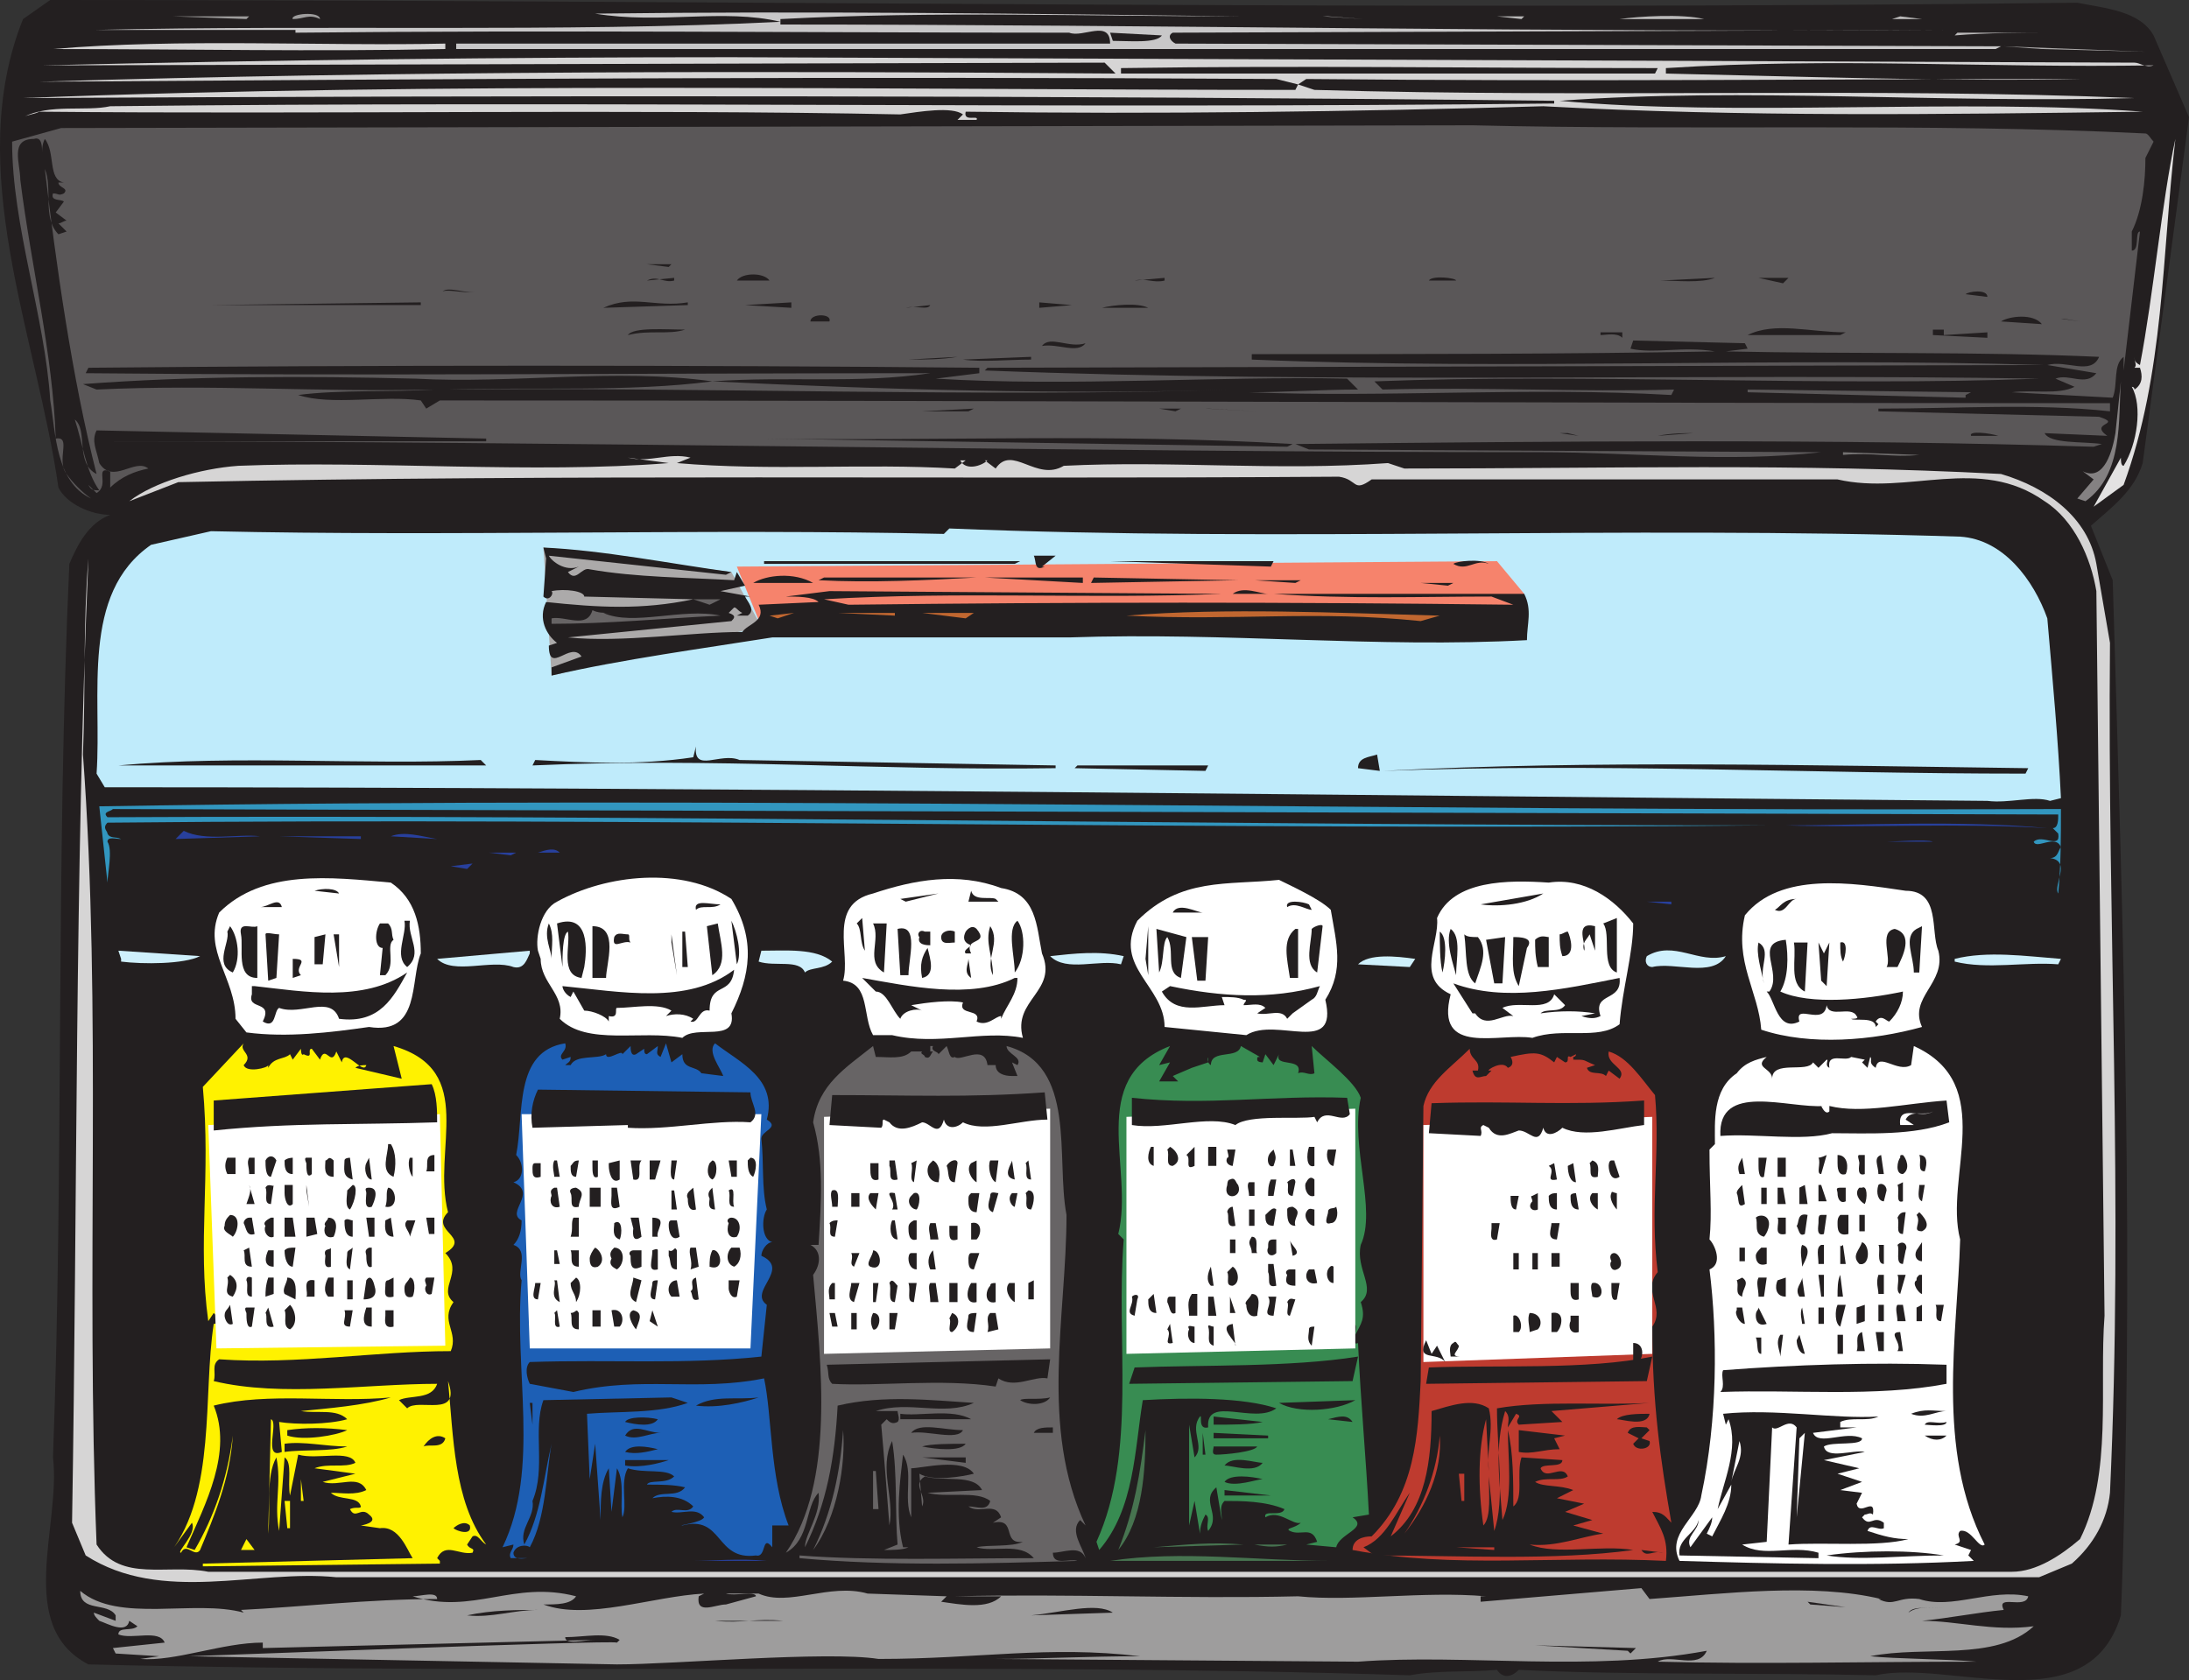
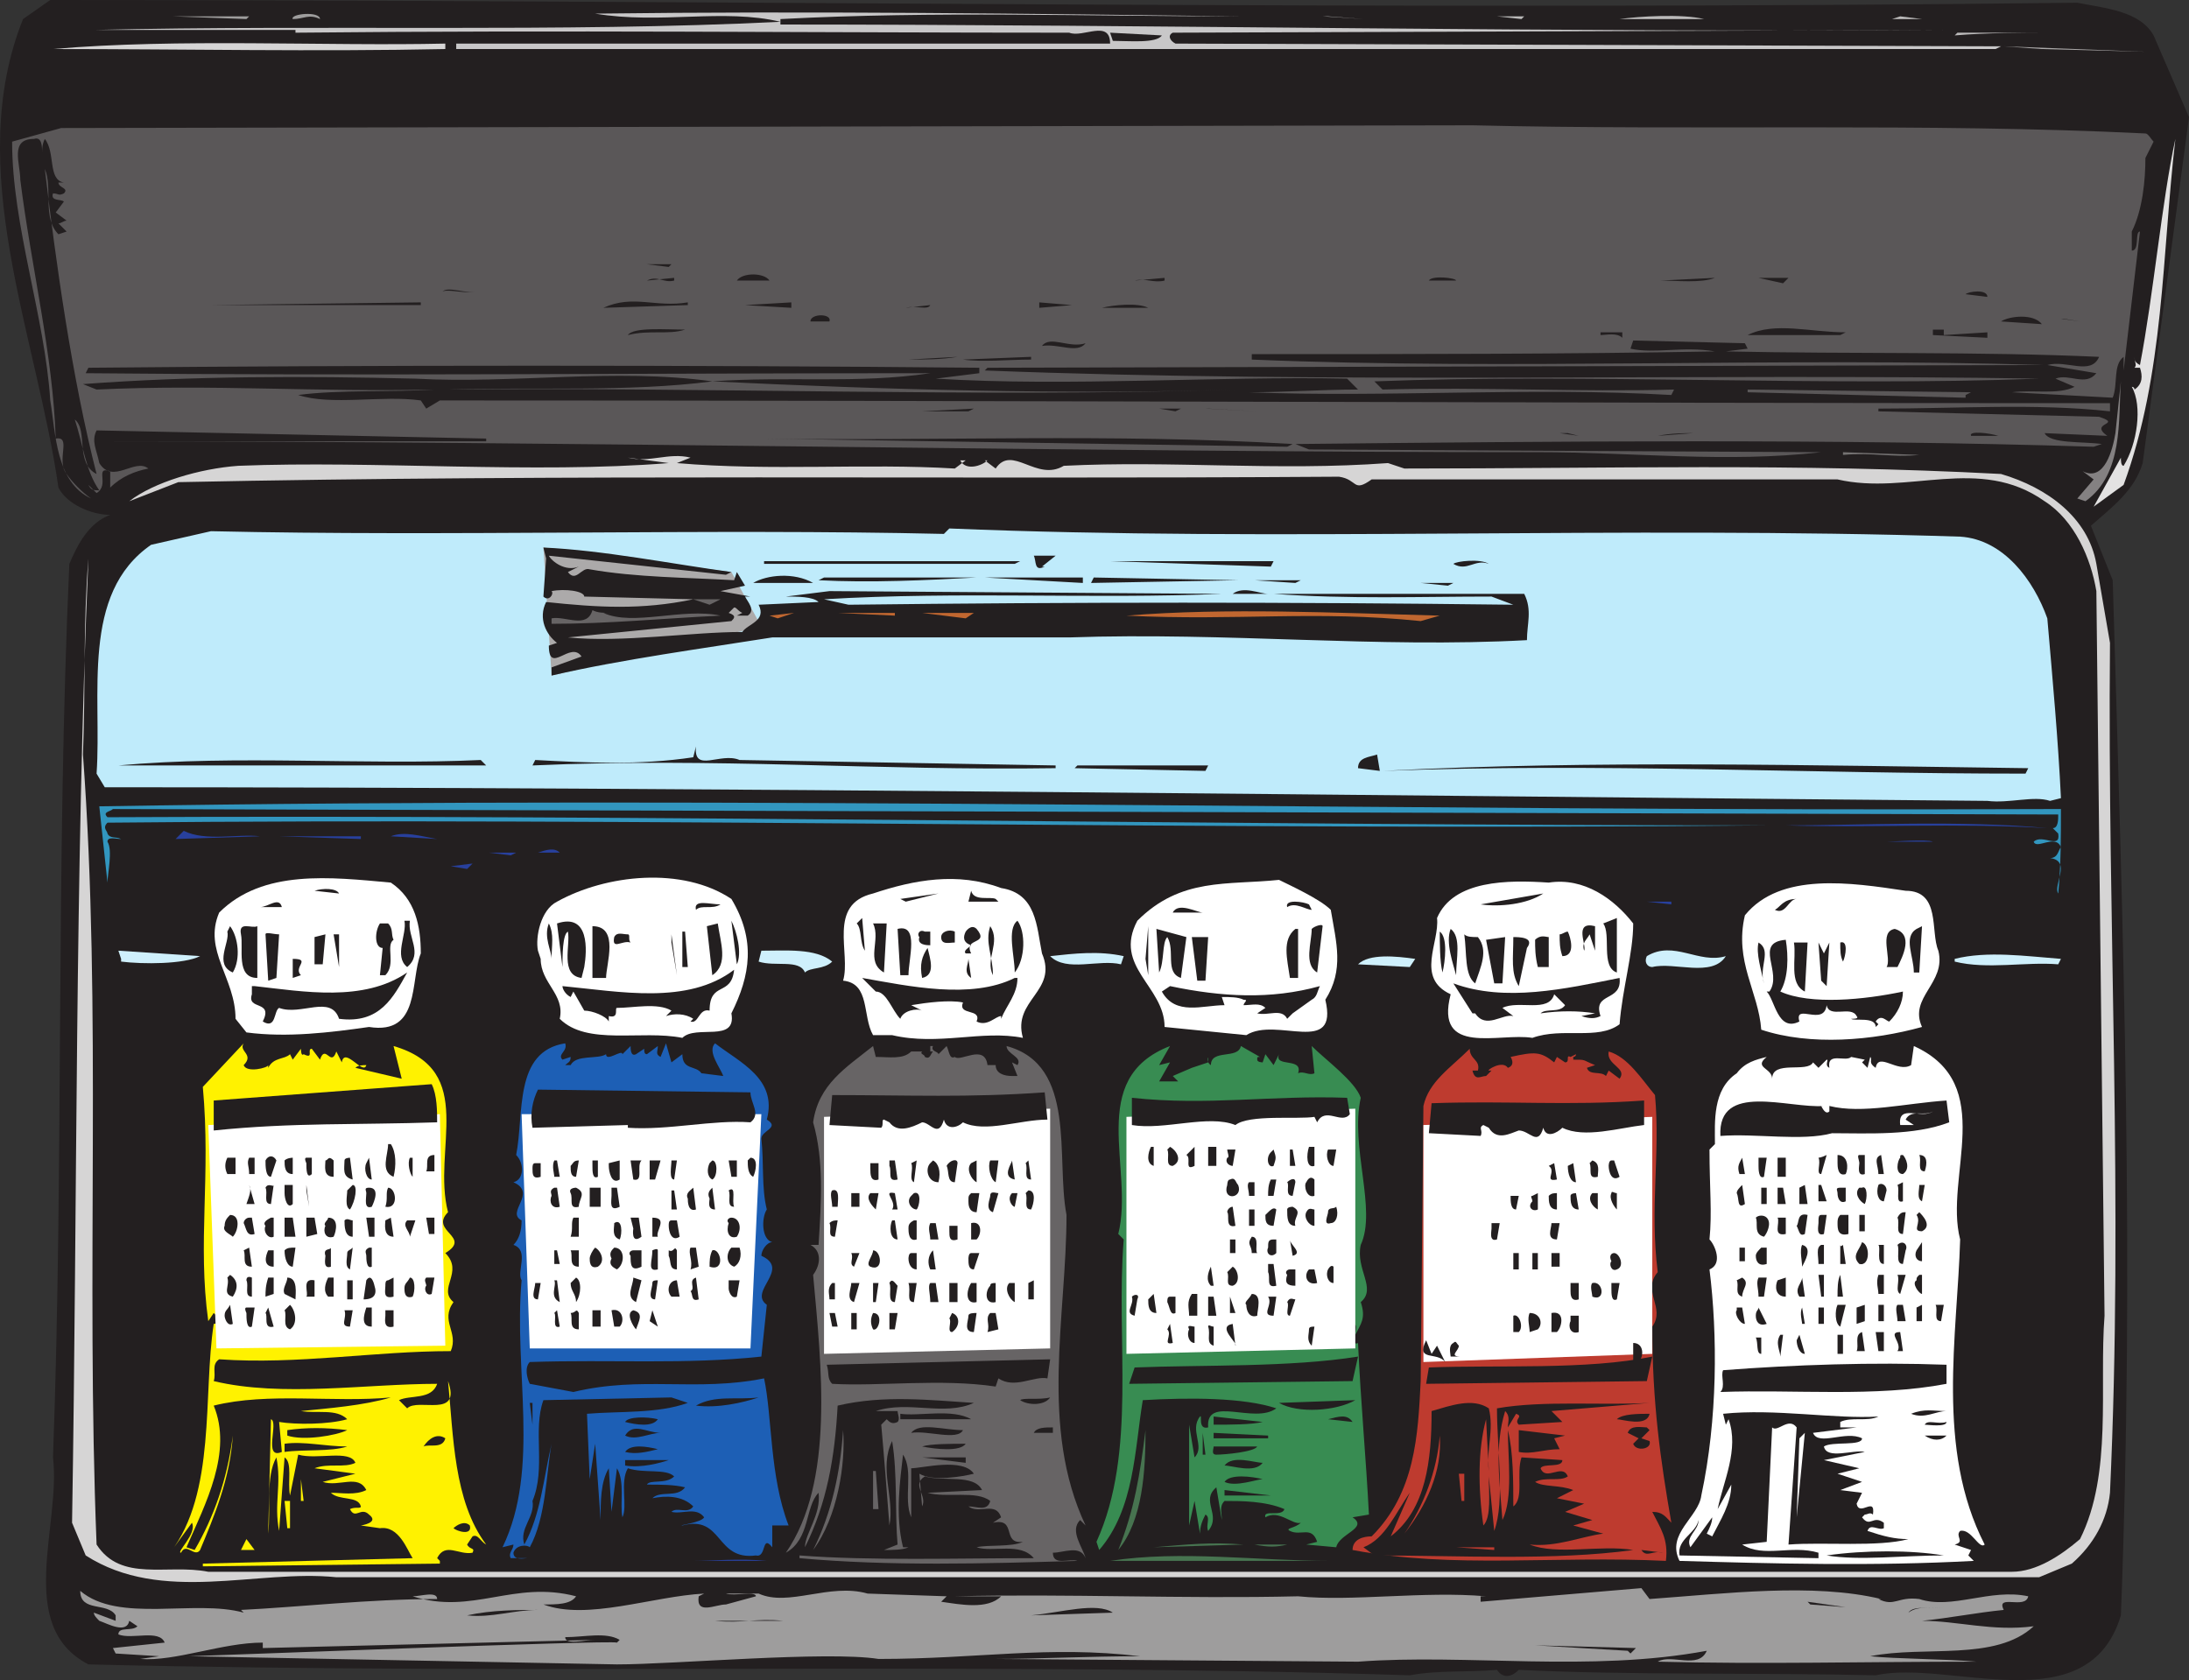
<svg xmlns="http://www.w3.org/2000/svg" width="602.586" height="462.571">
  <rect width="100%" height="100%" fill="#333333" stroke="none" />
  <path fill="#231f20" fill-rule="evenodd" d="M418.086 459.75c-2.25 2.25-4.5 2.25-6 0-8.25.75-15.75 0-24 1.5-115.5-3.75-241.5 0-363.75-3-20.25-10.5-7.5-38.25-9.75-57 3-81 .75-163.5 4.5-246 2.25-5.25 5.25-11.25 11.25-13.5-5.25 0-12-3-14.25-7.5-6-42-26.25-87.75-9.75-129l7.5-5.25c183.75 0 371.25 3 558 .75 7.5 1.5 17.25 2.25 21 9l9.75 22.5-12.75 95.25c-2.25 7.5-8.25 12-14.25 17.25l6 15c3 101.25 6 188.25 2.25 285-9 30-47.25 12-67.5 16.5-30.75-.75-68.25 0-98.25-1.5" />
  <path fill="#9e9d9d" fill-rule="evenodd" d="M456.336 457.5c3.75-2.25 11.25 2.25 13.5-3-32.25 6-66 .75-96 3l-99.75-.75c11.25 0 26.25-.75 39.75-.75-25.5-3-44.25.75-72 .75-14.25-2.25-56.25 1.5-72 1.5L52.086 456c2.25 0 116.25-4.5 117.75-3.75l.75-.75c-3.75-2.25-9.75-.75-15-.75 0 2.25 5.25.75 8.25.75l-91.5 2.25v-1.5c-11.25 0-24 5.25-33.75 4.5l5.25-.75-12-.75-.75-1.5 14.25-1.5c-1.5-3.75-9-.75-12.75-2.25 0-2.25 3.75-.75 5.25-2.25l-2.25-1.5c-.75 3.75-6 .75-8.25 0-.75-.75-1.5-1.5-1.5-2.25l6 2.25v-1.5c-2.25-3.75-9.75-.75-9.75-6.75 10.5 9 31.5 2.25 45 6l-.75-.75c15.75-.75 35.25-3 54-3 0-2.25-4.5-.75-6.75-.75 16.5 5.25 27.75-4.5 45 0-1.5 2.25-5.25 2.25-9 2.25 12 4.5 30-2.25 44.25-3l-1.5.75c-.75 5.25 4.5 2.25 7.5 2.25l8.25-2.25c0-1.5-6 0-8.25-.75h13.5-4.5c8.25 3.75 19.5-3 30 0l21.75.75-1.5 1.5c5.25.75 12.75 2.25 16.5-1.5h-12.75c30.75-.75 63 .75 94.5 0 15 1.5 34.5-1.5 51.75 0h-1.5v1.5l44.25-3.75 2.25 3c21-1.5 45-4.5 63.75 0h-.75c4.5 2.25 5.25-.75 11.25 0 9 3 19.5-3 30-.75-.75 3.75-9-.75-6.75 3.75-7.5.75-15 2.25-22.5 3 9.75 0 19.5 3 30.75 1.5-10.5 9.75-30 5.25-45 8.25 6.75.75 21 .75 29.25 1.5-30.75 0-59.25.75-87.75 0" />
  <path fill="#231f20" fill-rule="evenodd" d="m422.586 453 27.75.75-1.5 1.5-.75-.75-25.5-1.5m-34.5 2.25-9 .75 9-.75m31.5-3-6.75.75 6.75-.75m-55.5.75-6.75-.75 6.75.75m161.25-9c1.5-2.25 6.75-.75 9.75-1.5-3 .75-6.75-.75-9.75 1.5m-27.75-3 10.5 1.5-9.75-.75zm-241.5 8.25-9.75.75 9.75-.75m27.75-4.5c8.25-.75 18-3.75 22.5-.75l-22.5.75m-87 1.5h18.75c-7.5-.75-11.25.75-18.75 0" />
  <path fill="#d6d5d5" fill-rule="evenodd" d="M92.586 434.25c-21.75-2.25-48 7.5-69-6l-3.75-9c1.5-90.75.75-177.75 4.5-265.5-1.5 18.75-.75 34.5-1.5 54 5.25 71.25.75 141.75 3.75 217.5 6.75 10.5 19.5 5.25 30.75 7.5h496.5c6.75 0 13.5-4.5 18.75-9 9-18 5.25-42 6.75-61.5l-2.25-199.5c-1.5-9-6-19.5-14.25-24.75-18-12.75-37.5-1.5-57-6h-128.25c-5.25 3.75-3.75 0-9-.75-108.75.75-211.5-.75-319.5 1.5l-13.5 5.25c6.75-5.25 19.5-9 30-9.75 37.5-1.5 81 2.25 118.5-.75l-11.25-1.5c6 1.5 11.25-1.5 17.25 0l-3.75 1.5c26.25 2.25 51.75 0 76.5 1.5l3-2.25h-1.5c1.5 3 6 1.5 7.5 0h-.75l3 2.25c4.5-6.75 11.25 3.75 18.75-.75 30-1.5 58.5 1.5 89.25-.75l4.5 1.5c57 0 107.25-1.5 164.25 1.5 12.75 3.75 24 12 26.25 24.75l3.75 21.75c-.75 78 3.75 153 0 234-.75 7.5-4.5 14.25-10.5 19.5l-9 3.75H92.586" />
  <path fill="#231f20" fill-rule="evenodd" d="m310.836 441.75-6 .75 6-.75m-182.25 3c6.75-1.5 14.25-1.5 19.5-1.5-6.75 0-12.75 2.25-19.5 1.5m-67.5.75-18 .75 18-.75" />
  <path fill="#fff" fill-rule="evenodd" d="M462.336 429.75c-3.75-7.5 5.25-12 6-18 4.5-21 4.5-44.25 2.25-62.25 3.75-1.5 1.5-6.75 0-8.25.75-7.5 0-14.25 0-24.75l1.5-1.5c0-6-.75-15 6-19.5 2.25-3 5.25-3.75 8.25-4.5-3.75 3 1.5 3 1.5 6 0-5.25 9.75-1.5 11.25-4.5l1.5 1.5 2.25-2.25c.75 0-.75 1.5.75 2.25-.75-4.5 4.5-1.5 6-3l3.75.75-.75.75 1.5 1.5.75-3c.75.75-.75 1.5 1.5 3 .75-4.5 6 1.5 9.75-.75l.75-5.25c23.25 10.5 8.25 36 12.75 53.25-.75 26.25-6.75 57.75 6.75 84-1.5 1.5-3.75-4.5-6.75-3.75-1.5 1.5 1.5 3-1.5 3.75l4.5 1.5-.75 1.5 1.5 1.5c-27.75 1.5-55.5.75-81 0" />
  <path fill="#231f20" fill-rule="evenodd" d="M502.836 428.25c10.5-1.5 23.25-1.5 32.25 0-11.25 0-23.25 1.5-32.25 0" />
  <path fill="#231f20" fill-rule="evenodd" d="M462.336 428.25c-.75-4.5 4.5-6 5.25-9.75 0 3-3.75 4.5-2.25 7.5l6-8.25c0 1.5-.75 3-1.5 4.5l1.5.75c2.25-4.5 5.25-9 5.25-14.25l-3.75 6.75c1.5-7.5 6-16.5 3-24.75l-.75 1.5-.75-3c14.25-1.5 30.75 1.5 42.75.75-3 1.5-7.5 0-10.5 1.5v1.5h4.5l-12 1.5c1.5 3.75 9-.75 13.5 1.5 0 2.25-8.25.75-10.5 2.25.75 3.75 8.25.75 11.25 1.5l-11.25 2.25 9.75 2.25-6 1.5 6.75 2.25-6 2.25 6 .75-1.5 3c.75 3.75 5.25-2.25 4.5 3-.75-.75-1.5 0-2.25 0l-.75.75c2.25 3 3-.75 6 1.5v1.5c-1.5.75-3.75-1.5-4.5.75 4.5 1.5 7.5 2.25 11.25 2.25-8.25 2.25-23.25.75-33 1.5l2.25-32.25c-2.25-3-5.25 1.5-6.75 0l-1.5 31.5-6.75.75c6 3.75 13.5 0 21 2.25v1.5l-38.25-.75" />
  <path fill="#be3b2f" fill-rule="evenodd" d="M372.336 426.75c0-3 3-3.75 5.25-3.75 12-12 12.75-27.75 13.5-42.75l.75-75.75c1.5-6.75 7.5-10.5 12.75-15.75 0 3 3 3 2.25 6h-1.5c.75 3 2.25 1.5 3.75 1.5l1.5-1.5h-.75c-.75 0 3.75-3 5.25-.75 2.25-.75.75-3 .75-3 6.75-1.5 8.25-1.5 12 1.5l.75-1.5 2.25 1.5c1.5 0 0-2.25 1.5-1.5l1.5-.75c0 .75-.75.75-.75.75v.75c3.75 0 2.25 0 6 1.5l-2.25.75c.75 2.25 3.75.75 5.25 2.25l.75-1.5 3 2.25c2.25-3-3.75-3.75-3-7.5 5.25 1.5 9 7.5 12.75 12 1.5 16.5-1.5 30.75.75 48.75-4.5 5.25 2.25 9.75-1.5 15 0 21 2.25 36.75 5.25 54-1.5-1.5-2.25-3-5.25-3 2.25 4.5 4.5 7.5 3.75 13.5-30.75-1.5-58.5 2.25-86.25-3" />
  <path fill="#231f20" fill-rule="evenodd" d="m451.836 426.75 6 .75c-3-.75-4.5 1.5-6-.75m-76.5-.75c6-2.25 9-9.75 12.75-15l-5.25 12c9.75-7.5 11.25-21 11.25-34.5 5.25-1.5 11.25-3.75 15.75-.75 1.5 6-.75 11.25 0 17.25l-.75-14.25c-2.25 8.25-2.25 18.75-.75 29.25 2.25-2.25 1.5-9 1.5-13.5l1.5 15c3-8.25.75-22.5.75-33.75 12.75-2.25 29.25-.75 42-1.5l-27 2.25 3 3-12 .75c-1.5-1.5 1.5-2.25-.75-3l-2.25 3.75c0-1.5.75-3-.75-4.5-3 9.75-1.5 19.5-.75 30 3-6 1.5-17.25 1.5-24.75 1.5 6 1.5 14.25 1.5 21 3-2.25.75-9 2.25-13.5l11.25.75c0 2.25-5.25.75-6 2.25 1.5 3.75 6-1.5 7.5 2.25-2.25 1.5-6 0-9 1.5 2.25 1.5 6.75.75 10.5 2.25l-4.5 2.25 7.5 1.5-5.25 2.25 7.5 2.25-5.25 1.5 8.25 2.25c-6 .75-12.75 3.75-20.25 3 7.5 3 19.5 0 28.5 1.5-21.75 3-48 1.5-71.25 1.5l-3-2.25" />
  <path fill="#477450" fill-rule="evenodd" d="M305.586 429.75c19.5-3 40.5 0 60.75 0h-60.75" />
  <path fill="#be3b2f" fill-rule="evenodd" d="M411.336 426v.75l-10.5-.75zm0 0" />
  <path fill="#676465" fill-rule="evenodd" d="M241.086 291c3.75 0 7.5.75 9.75-1.5h3c-.75.75.75.75.75 1.5 1.5.75 1.5-.75 2.25-1.5h-.75V288h.75c-.75 1.5 1.5 1.5 1.5 2.25l2.25-2.25c.75 1.5.75 3.75 2.25 3 1.5 1.5 8.25-3.75 9 2.25h2.25c0 2.25 2.25 3 4.5 3h1.5l-1.5-3.75 1.5.75c1.5-2.25-3-3-3-5.25 19.5 5.25 13.5 30.75 16.5 46.5 0 27.75-7.5 58.5 5.25 85.5l-1.5-1.5c-3 3 .75 7.5 1.5 10.5-1.5-3.75-6-1.5-9-1.5 0 3.75 4.5 1.5 6.75 2.25-25.5.75-51.75 1.5-76.5-.75v-.75c19.5 1.5 43.5.75 64.5.75-3.75-4.5-11.25-1.5-15.75-3 3-.75 9.75 0 12.75-1.5-6 .75-1.5-6.75-8.25-5.25l2.25-1.5c-1.5-4.5-6-.75-9-3 2.25 0 5.25 1.5 6-1.5-3.75-3-12-.75-17.25-2.25l15-.75c-2.25-4.5-10.5-2.25-15.75-3.75-3.75 2.25.75 5.25-.75 8.25l-.75-9c3.75 2.25 12 .75 15 0-3-4.5-14.25-1.5-17.25-1.5v13.5c-2.25-5.25.75-12.75-2.25-17.25-.75 6.75-2.25 16.5 0 25.5h1.5c-1.5.75-4.5.75-6.75.75l3.75-1.5c-.75-8.25 0-19.5-1.5-28.5-3.75 7.5.75 15.75-.75 23.25-.75-9.75-1.5-19.5-2.25-27.75l1.5-1.5c.75.75 1.5 1.5 3 .75.75-.75 0-2.25 0-3h-6c9-3 18.75 1.5 27-2.25-12-.75-24.75-2.25-37.5.75-.75 14.25-3 27-9 39 0-3.75 4.5-9 3.75-15-3.75 3.75-2.25 12.75-9 16.5 13.5-19.5 9.75-51.75 7.5-76.5 2.25-3 2.25-6.75-.75-8.25h2.25c.75-12 1.5-23.25-1.5-33.75 1.5-10.5 9-15 16.5-21l.75 3" />
  <path fill="#fff" fill-rule="evenodd" d="M240.336 285c-3-5.25-.75-14.25-8.25-15 2.25-7.5-4.5-21 8.25-24 11.25-3.75 23.25-6 35.25-1.5 9.75 1.5 9.75 10.5 11.25 18 4.5 10.5-8.25 12.75-5.25 23.25-11.25-2.25-23.25 2.25-36-.75h-5.25m243.75 138 .75-30-.75 30" />
  <path fill="#388c52" fill-rule="evenodd" d="M362.586 424.5c-1.5-4.5-4.5-1.5-7.5-3-1.5-.75 1.5-.75 3-2.25-2.25.75-6-3.75-9.75-1.5-.75-2.25 4.5 0 5.25-2.25-5.25-2.25-12-2.25-16.5-2.25-1.5 1.5-.75 3-.75 5.25l-1.5-9c-4.5 3.75 1.5 7.5-2.25 12-.75-1.5.75-3.75-.75-4.5-.75 1.5-1.5 3-1.5 5.25l-1.5-9-1.5 6.75v-27.75l1.5 9c3-3-1.5-7.5 1.5-11.25.75-.75-.75 3.75 2.25 3-.75-9 12.75-.75 18.75-5.25-9-3-24-3-36.75-2.25-2.25 13.5-2.25 30-12 41.25l-.75-2.25c11.25-24.75 5.25-55.5 7.5-83.25l-1.5-1.5c4.5-18-9-42.75 14.25-51.75l-3 5.25 3-.75-3 5.25h5.25l-1.5-1.5 5.25-2.25 4.5-1.5c0-3-.75 0 .75.75 0-4.5 7.5-1.5 8.25-5.25l5.25 3c-.75 0-.75 0-.75.75s1.5.75 1.5.75l.75-2.25 2.25 3 1.5-3c-1.5 3.75 6.75.75 5.25 5.25 1.5-.75 3 .75 4.5 0l-.75-7.5c3.75 3.75 12 9.75 13.5 14.25-3 13.5 4.5 30.75 0 40.5-1.5 6.75 4.5 12 0 15.75 1.5 4.5 0 6-1.5 9 0-1.5.75-3-.75-3-1.5-.75-1.5.75-2.25 2.25 0 1.5 3 3.75 3.75 3 .75 16.5 2.25 32.25 3 47.25l-4.5.75c4.5 3-3.75 4.5-4.5 8.25l-8.25-.75 3-.75" />
  <path fill="#477450" fill-rule="evenodd" d="M345.336 425.25h9c-3 .75-5.25.75-9 0" />
  <path fill="#28409d" fill-rule="evenodd" d="M190.836 429.75c5.25 0 12.75-.75 20.25 0h-20.25" />
  <path fill="#477450" fill-rule="evenodd" d="M317.586 426c9-.75 15.75-1.5 24.75-.75l-24.75.75m-2.25-32.25c0 11.25-.75 24.75-7.5 33 4.5-11.25 6-21 7.5-33" />
  <path fill="#28409d" fill-rule="evenodd" d="m189.336 430.5-42-.75 42 .75" />
  <path fill="#be3b2f" fill-rule="evenodd" d="M396.336 395.25c.75 9.75-3.75 19.5-9.75 27 5.25-7.5 9-17.25 9.75-27" />
  <path fill="#1d5fb5" fill-rule="evenodd" d="M187.836 420c-1.5 0 5.25-.75 6-2.25-2.25-3-6-.75-9-1.5 1.5-1.5 4.5.75 6-1.5-3-3-7.5-3-11.25-2.25 2.25-2.25 6.75 0 9-3-3-.75-6.75-.75-10.5-.75.75-1.5 5.25 0 7.5-2.25-2.25-2.25-8.25-.75-12.75-2.25-2.25 3.75 0 10.5-1.5 13.5-.75-3.75.75-9.75-1.5-13.5l-1.5 12-.75-12c-2.25 3.75-2.25 9-2.25 14.25l-1.5-21-1.5 9.75-.75-18c9-.75 19.5 0 27.75-3l-4.5-1.5-35.25.75c-3 8.25.75 18.75-3 27.75.75 4.5-3.75 7.5-2.25 12 4.5-8.25 5.25-18 7.5-27.75-1.5 8.25-1.5 20.25-6 28.5-.75-.75-3.75-.75-4.5 1.5 0 2.25 3 1.5 3.75 1.5h-4.5c-.75-1.5.75-2.25.75-3.75l-3 .75c10.5-21.75 3-48.75 5.25-73.5-1.5-2.25 2.25-8.25-2.25-9.75 1.5-1.5 2.25-3.75 2.25-6.75-4.5-2.25 4.5-7.5-2.25-10.5 3-.75 3-5.25.75-7.5 2.25-11.25-.75-28.5 13.5-30.75.75 2.25-2.25 3-.75 4.5l2.25-.75c0 1.5-.75 1.5-1.5 2.25h1.5c1.5-3 7.5-1.5 9.75-3 0 2.25 4.5-1.5 4.5 0l2.25-2.25c0 .75 0 3 1.5 2.25l2.25-1.5c0 .75 0 1.5.75 1.5l3-2.25c0 1.5-.75 2.25.75 3l1.5-3.75 1.5 5.25 3-2.25c0 4.5 3.75 3 5.25 5.25l6 .75c-.75-2.25-4.5-6.75-2.25-9 6.75 5.25 17.25 9.75 14.25 21 3.75 2.25-1.5 3-1.5 5.25.75 6.75 0 13.5 1.5 19.5-1.5 2.25-1.5 8.25 1.5 9-1.5 0-3 2.25-3 3.75 8.25 3.75-3.75 9.75 1.5 13.5l-1.5 14.25c-21 2.25-41.25.75-63.75 1.5-1.5 1.5-.75 4.5 0 6l12 2.25c18.75-4.5 33.75 0 52.5-3.75 2.25 10.5 1.5 27 6.75 40.5h-4.5v6c-3-3.75-1.5 3-4.5 2.25-11.25 1.5-9-11.25-20.25-8.25" />
  <path fill="#676465" fill-rule="evenodd" d="M232.086 393.75c.75 9-1.5 24-8.25 33 5.25-10.5 7.5-21.75 8.25-33" />
  <path fill="#fff200" fill-rule="evenodd" d="M113.586 429c-1.5-2.25-3.75-9-9-8.25l-5.25-.75s5.25-.75 2.25-3c-2.25-2.25-3.75 1.5-5.25-1.5 1.5-.75 3 0 3-.75-.75-3-6-1.5-8.25-3.75 3 0 6.75.75 9.75-.75-2.25-4.5-7.5-.75-12-2.25l9-2.25-11.25-1.5c3.75-1.5 8.25 0 11.25-1.5-1.5-3.75-10.5-.75-15.75-2.25l-2.25 11.25c-.75-3.75.75-9-1.5-10.5l-1.5 20.25c-1.5-7.5.75-12.75-.75-20.25-3 5.25-1.5 14.25-2.25 21l.75-31.5c2.25.75-2.25 11.25 3 9l-.75-8.25c4.5.75 13.5.75 18.75-.75-3-3-8.25-1.5-12.75-2.25 7.5-.75 17.25-1.5 24.75-3.75-15.75 1.5-33.75-1.5-48.75 2.25 5.25 12.75-2.25 27-7.5 39l2.25.75c5.25-9 9-19.5 10.5-31.5-.75 12-5.25 22.5-9 31.5-1.5 2.25-3.75-2.25-5.25.75-1.5 0 4.5-5.25 3-8.25l-6 8.25c12.75-16.5 9-43.5 12-63 1.5 0 .75-1.5.75-2.25l-.75-.75-1.5 2.25c-3-21.75.75-39.75-1.5-64.5l11.25-12c-1.5 2.25 3 3 0 6 .75 2.25 6.75.75 6.75 0v.75c1.5-3 4.5-2.25 6-3.75l.75 1.5 2.25-3s0 2.25.75 1.5c3 1.5.75-1.5 2.25-1.5l2.25 3c1.5-4.5 3 2.25 4.5-2.25l1.5 3c.75-4.5 6 3.75 6.75.75-.75 0-2.25 0-3 .75l12.75 3-2.25-9c23.25 6.75 10.5 28.5 15 45.75-5.25 5.25 6.75 6.75-.75 11.25 5.25 5.25-2.25 9.75 2.25 13.5-3.75 5.25 1.5 8.25-.75 13.5-21 0-42 3.75-63.75 2.25-2.25 1.5-.75 3.75-1.5 6 18.75 4.5 42 .75 61.5.75-1.5 4.5-7.5 3-10.5 4.5l2.25 2.25c3-3 15 3 11.25-7.5 1.5 15 1.5 33 10.5 45-1.5-.75-2.25-3-3.75-2.25l-1.5 2.25c.75 1.5 2.25.75 1.5 2.25-3.75.75-7.5-3-9.75 1.5l.75.75v.75l-65.25.75v-.75l57.75-1.5" />
  <path fill="#fff" fill-rule="evenodd" d="m496.836 394.5-2.25 23.25.75-21.75zm0 0" />
  <path fill="#fff200" fill-rule="evenodd" d="m67.836 423.75 2.25 3h-3.75zm0 0" />
  <path fill="#231f20" fill-rule="evenodd" d="M124.836 420.75c.75-.75 3-2.25 4.5-.75.75 3-3.75 1.5-4.5.75" />
  <path fill="#be3b2f" fill-rule="evenodd" d="M403.086 413.25h-.75l-.75-7.5h1.5v7.5" />
  <path fill="#fff200" fill-rule="evenodd" d="M79.836 420.75h-.75l-.75-7.5h1.5v7.5" />
-   <path fill="#fff" fill-rule="evenodd" d="M478.836 396.75c1.5 4.5-1.5 7.5-2.25 11.25l2.25-11.25" />
  <path fill="#231f20" fill-rule="evenodd" d="m337.086 410.25 12.75 1.5h-12.75zm0 0" />
  <path fill="#676465" fill-rule="evenodd" d="M241.836 415.5h-1.5V405h.75l.75 10.5" />
  <path fill="#231f20" fill-rule="evenodd" d="M337.086 408c1.5-2.25 7.5-1.5 10.5-.75-1.5 0-7.5 2.25-10.5.75m54-3 .75-7.5-.75 7.5" />
  <path fill="#fff200" fill-rule="evenodd" d="M83.586 413.25h-.75v-6zm0 0" />
  <path fill="#231f20" fill-rule="evenodd" d="M337.086 403.5c2.25-3 8.25-.75 10.5-.75-2.25 3-8.25.75-10.5.75m81-9.75 12.75 1.5-3 .75 1.5 3c-4.5 0-7.5 1.5-11.25.75v-6m111.75 1.5h6c-1.5 1.5-3.75 1.5-6 0m-80.25 2.25 1.5-1.5-3-1.5c.75-2.25 3.75-1.5 5.25-1.5l.75.75-2.25 2.25 2.25.75c.75 2.25-3.75 3-4.5.75m-114.75 3c-1.5 0-.75-1.5-.75-2.25h12c-.75 1.5-9 2.25-11.25 2.25m-3 0h-.75v-6zm-66 .75v1.5l-12-1.5zm264-9c.75-1.5 3.75 0 6-.75 0 1.5-5.25.75-6 .75M172.086 402h12c-2.25.75-7.5 2.25-12 1.5V402m162-7.5 15 .75v.75h-15v-1.5m-80.25 3.75c2.25-.75 8.25-.75 12-.75-1.5 2.25-8.25 1.5-12 .75m272.25-9c3.75-1.5 6-.75 9.75-.75-3 0-6 2.25-9.75.75m-354 10.5c1.5-2.25 6-1.5 9-.75-3 .75-6 1.5-9 .75m273-9c1.5-1.5 6-1.5 9-1.5-.75 3.75-7.5 1.5-9 1.5m-111-.75 13.5 1.5c-3 .75-9 .75-13.5.75V390m-49.5 4.5c.75-1.5 3-1.5 5.25-1.5v1.5h-5.25m-33.75 0c2.25-3 9-.75 14.25-.75-1.5 3-9.75 0-14.25.75m114.75-3.75c3-.75 5.25-1.5 6.75.75l-6.75-.75m-287.25 9v-2.25c5.25-.75 11.25.75 17.25.75-4.5 1.5-12 .75-17.25 1.5m93.75-4.5c2.25-3.75 6-.75 9.75-.75-3 0-6.75 2.25-9.75.75m-55.5 3c1.5-2.25 3.75-3.75 6-2.25-.75 3-4.5 1.5-6 2.25m357-15c1.5-1.5 0-4.5.75-6 19.5-1.5 41.25-2.25 61.5-1.5V381c-19.5 3.75-42 1.5-62.25 2.25m-121.5 3 21-.75c-5.25 3-15.75 3.75-21 .75m-104.25 3c5.25.75 14.25-1.5 19.5 1.5h-19.5v-1.5m-168.75 6v-1.5c5.25-.75 10.5-.75 16.5 0-3 1.5-12 3-16.5 1.5m93-3.75c.75-1.5 6-1.5 9-.75-1.5 2.25-6 1.5-9 .75m-25.5.75-.75-6h.75zm134.25-6.75c.75-.75 5.25 0 8.25-.75-1.5 2.25-6 2.25-8.25.75" />
  <path fill="#fff" fill-rule="evenodd" d="m500.586 378-13.5.75 13.5-.75" />
  <path fill="#231f20" fill-rule="evenodd" d="M191.586 387c5.25-3 11.25-1.5 17.25-2.25-4.5 1.5-11.25 3-17.25 2.25m120.75-10.5c18.75-.75 42.75 0 61.5-3l-1.5 6.75-61.5.75 1.5-4.5m81 0c18.75-.75 43.5.75 61.5-3l-1.5 6.75-60.75.75.75-4.5m-164.25 4.5c-1.5-1.5-.75-3-1.5-5.25l61.5-1.5-.75 5.25c-3.75-.75-9 3-13.5 0l-.75 2.25c-15-2.25-32.25 0-45-.75m276.75-13.5h1.5v5.25h-1.5v-5.25m-15.75 0h.75l-.75 6c0-1.5-1.5-3.75 0-6m32.25 4.5c1.5-2.25-3-5.25.75-5.25l.75 5.25h-1.5m-6-5.25h2.25V372h-1.5l-.75-5.25m-5.25 5.25c.75-1.5-.75-4.5 1.5-5.25l.75 5.25h-2.25m-16.5-3 .75-1.5 1.5 5.25c-1.5 0-2.25-2.25-2.25-3.75m-11.25-.75h1.5v4.5c-1.5 0-.75-3-1.5-4.5m22.5-9h2.25l-1.5 6c-1.5-.75-1.5-4.5-.75-6m27 0h2.25l-.75 4.5c-2.25 0-.75-3-1.5-4.5m-5.25.75 1.5-.75v4.5h-1.5V360m-5.25 3.75c0-1.5-.75-3.75 0-4.5h1.5l.75 4.5h-2.25m-5.25-4.5h1.5v4.5h-1.5v-4.5m-6 .75 2.25-.75v4.5l-2.25.75V360m-10.5 0h1.5v4.5h-1.5V360m-4.5 4.5c0-.75-.75-3 0-4.5l.75 4.5h-.75m-12.75-2.25c0-1.5.75-1.5.75-2.25l2.25 4.5c-2.25.75-3-.75-3-2.25m-5.25-1.5V360h1.5l.75 4.5c-1.5 0-3-3-2.25-3.75m49.5-8.25c0-.75 0-.75.75-1.5h.75v5.25c-.75 0-3-3-1.5-3.75m-5.25-1.5h2.25l-1.5 5.25c-1.5-.75 0-3.75-.75-5.25m-5.25 5.25c0-1.5-.75-3 0-5.25h1.5v5.25h-1.5m-11.25.75c0-2.25 0-4.5.75-6l.75 6h-1.5m-5.25-6h1.5v6h-.75l-.75-6m-5.25 6c-1.5-2.25.75-3.75.75-5.25l.75 5.25h-1.5m-6-4.5 2.25-.75V357c-3 0-3-3-2.25-4.5m-5.25 4.5c0-2.25-.75-3.75 0-5.25h2.25l-.75 5.25h-1.5m-6-4.5 1.5-.75c2.25 1.5 0 3 0 5.25-2.25-.75-.75-3-1.5-4.5m39-9.75h1.5V348c-2.25 0-.75-4.5-1.5-5.25m10.5 1.5 1.5-2.25v5.25c-1.5 0-2.25-1.5-1.5-3m-5.25-1.5c1.5-1.5 3 0 2.25 1.5l-.75 3.75c-2.25 0-.75-3.75-1.5-5.25m-10.5 5.25c-2.25-2.25 0-3.75.75-6 2.25.75 2.25 6.75-.75 6m-5.25-5.25c0 .75.75 0 .75 0l.75 5.25h-1.5v-5.25m-10.5 0c3 .75.75 4.5 0 6 0-1.5-.75-4.5 0-6m4.5 5.25c0-2.25-.75-4.5.75-5.25h.75V348h-1.5m-17.25-2.25c0-.75.75-1.5 1.5-2.25h1.5v4.5c-2.25.75-3-.75-3-2.25m-4.5-2.25h1.5v3.75h-1.5v-3.75m48.75-9 .75-.75c.75.75 3.75 3.75.75 5.25-3 0 0-2.25-1.5-4.5m-5.25.75c.75-1.5 1.5-1.5 2.25-1.5l-.75 6c-2.25 0-.75-3-1.5-4.5m-10.5-.75h1.5v4.5h-1.5v-4.5m-6 2.25c0-.75 0-1.5.75-2.25h2.25v5.25c-3 .75-3-1.5-3-3m-5.25 0c0-1.5 0-2.25.75-2.25h1.5l-.75 5.25c-2.25.75-1.5-2.25-1.5-3m-6 .75c.75-.75 0-3.75 3-3l-.75 5.25c-1.5.75-1.5-.75-2.25-2.25m-5.25-2.25h2.25v4.5c-3.75.75-1.5-3-2.25-4.5m-6 0c.75-.75 2.25-.75 3 0 1.5 1.5 0 4.5-.75 5.25-3-.75-1.5-3.75-2.25-5.25m45-9h1.5l-.75 4.5c-1.5-.75-.75-3-.75-4.5m-6 0 1.5-.75v5.25c-2.25.75-.75-3-1.5-4.5m-5.25 0c.75-.75 2.25 0 2.25 1.5l-.75 3c-1.5 0-2.25-2.25-1.5-4.5m-5.25.75h.75c1.5-.75 1.5 3 .75 4.5-1.5-.75-3-3-1.5-4.5m-6 1.5c0-.75-.75-1.5.75-1.5h1.5v3.75c-1.5.75-2.25-.75-2.25-2.25m-5.25-2.25h.75l1.5 4.5h-2.25v-4.5m-5.25.75 1.5-.75.75 5.25h-2.25V327m-6 0h1.5l.75 4.5h-2.25V327m-4.5 0h1.5v4.5h-1.5V327m-6.75 1.5c0-.75.75-1.5 1.5-2.25l.75 5.25c-2.25 1.5-1.5-1.5-2.25-3m45-9.75c0-.75 0-.75.75-.75.75.75 2.25 3.75 0 5.25-2.25 0-1.5-3.75-.75-4.5m5.25-.75c2.25 0 2.25 2.25 1.5 4.5-2.25 0-.75-3-1.5-4.5m-11.25 5.25c0-2.25-1.5-4.5.75-5.25l.75 5.25h-1.5m-5.25-3c0-.75-.75-2.25 0-2.25h1.5v5.25c-2.25.75-1.5-2.25-1.5-3m-6 0V318c3 0 3 3.75 2.25 5.25-2.25.75-2.25-2.25-2.25-3m-5.25-1.5s.75 0 2.25-.75l-1.5 5.25c-1.5 0 0-3-.75-4.5m-11.25 0h2.25V324h-2.25v-5.25m-5.25 2.25v-2.25h2.25l-.75 5.25c-1.5.75-1.5-2.25-1.5-3m-5.25 2.25c-.75-2.25 0-3 .75-4.5l.75 4.5h-1.5m-5.25-10.5c-.75-15 18.75-7.5 28.5-8.25h-.75c.75 1.5 1.5 2.25 2.25 1.5v-1.5c9 2.25 21-.75 32.25-1.5l.75 6c-9.75 3.75-22.5 3-32.25 3-8.25 2.25-21 0-30.75.75" />
  <path fill="#fff" fill-rule="evenodd" d="M523.086 309.75c-.75-6 6-1.5 9-3.75-2.25 1.5-6-.75-7.5 2.25l2.25 1.5h-3.75m-38.25-26.25c-.75-10.5-7.5-18.75-4.5-31.5 9.75-12 29.25-9 44.25-6.75 9.75 0 6.75 11.25 9 16.5 2.25 9-8.25 12.75-4.5 21-13.5 3.75-30.75 5.25-44.25.75m-85.5-9.75c-9.75-4.5-3-14.25-3.75-21 4.5-10.5 19.5-10.5 30.75-9.75 9.75-1.5 18 4.5 23.25 11.25 0 8.25-3 18-3.75 27.75-6 4.5-15.75.75-24 3.75-9-1.5-27 5.25-22.5-12" />
  <path fill="#231f20" fill-rule="evenodd" d="M509.586 280.5c.75 0 2.25 0 1.5-.75-1.5-3-7.5.75-8.25-3-.75 6-9-.75-7.5 4.5-6 3-6.75-6-9-8.25h.75c3.75-5.25-4.5-13.5 4.5-14.25.75 4.5.75 10.5-1.5 14.25 8.25 3.75 23.25 2.25 33.75 0 0 3-1.5 6-3.75 8.25-.75 0-2.25-2.25-3.75 0l.75.75-.75.75c0-3-6-1.5-6.75-2.25" />
  <path fill="#fff" fill-rule="evenodd" d="M320.586 282.75c0-11.25-14.25-16.5-7.5-29.25 12-12 24.75-9.75 39-11.25 3 1.5 11.25 5.25 14.25 8.25 1.5 9 3.75 16.5-1.5 24.75 3.75 15.75-13.5 4.5-21.75 9.75l-22.5-2.25" />
  <path fill="#231f20" fill-rule="evenodd" d="M439.086 279c-4.5-.75-9.75-.75-15 0 1.5-1.5 5.25 0 6.75-2.25l-3-3c-1.5 5.25-9.75 1.5-14.25 3.75l3 2.25c-3-.75-7.5 3.75-10.5-.75h-.75l-5.25-8.25c14.25 5.25 30.75 1.5 45.75-1.5.75 6.75-7.5 3.75-5.25 10.5-1.5.75-3 .75-5.25 0l3.75-.75m-93 0 2.25-1.5c-1.5-1.5-3.75-.75-6-.75 0-.75 1.5-1.5 0-1.5-1.5-.75-3.75-.75-6-.75l.75 2.25c-6 0-13.5 3-17.25-3.75l2.25-1.5c14.25 3 27.75 3.75 41.25 0-.75 1.5-.75 3-2.25 3.75l-5.25 3.75-1.5 1.5c-1.5-3-5.25-.75-8.25-1.5" />
  <path fill="#fff" fill-rule="evenodd" d="M148.086 261.75c-.75-3.75.75-11.25 5.25-13.5 13.5-7.5 34.5-9.75 48-.75 6.75 11.25 5.25 21 0 31.5 1.5 8.25-9.75 3-13.5 6.75-11.25-2.25-26.25 2.25-33.75-5.25 1.5-6.75-5.25-9.75-5.25-16.5l-.75-2.25" />
-   <path fill="#cff0fc" fill-rule="evenodd" d="M145.836 262.5c-.75 1.5-1.5 4.5-4.5 3.75-6-2.25-16.5 2.25-21-2.25l25.5-2.25v.75" />
  <path fill="#231f20" fill-rule="evenodd" d="m334.836 279.75-6.75-.75 6.75.75m-66 1.5c1.5-3.75-5.25-1.5-3.75-5.25-3.75-.75-9.75 0-14.25.75l3 1.5c-1.5-.75-5.25 0-6 2.25-2.25-2.25-3.75-7.5-6.75-7.5l-3.75-3.75c12.75 2.25 30 6 42 0h.75c0 4.5-3 7.5-4.5 11.25v-.75c-1.5 0-3.75 3-6.75 1.5m225-21.75h3.75l-.75 13.5c-4.5-2.25-2.25-9-3-13.5m-303 21c-2.25-1.5-5.25-1.5-7.5-.75l1.5-1.5c-3.75-2.25-10.5-.75-15-.75-.75 0 .75 3-2.25 2.25v1.5c-.75-1.5-4.5-3-6.75-3l-3-5.25-.75 1.5c-1.5-.75-2.25-2.25-2.25-3 15.75 1.5 34.5 5.25 47.25-4.5-.75 7.5-6.75 3-6.75 11.25-3-.75-3 3.75-5.25 3l.75-.75" />
  <path fill="#fff" fill-rule="evenodd" d="M64.836 280.5c0-11.25-9-18.75-4.5-29.25 12-12 30.75-9.75 47.25-8.25 6.75 4.5 8.25 12 8.25 19.5-3 7.5 0 22.5-14.25 20.25-10.5 1.5-22.5 3-33.75 1.5l-3-3.75" />
  <path fill="#231f20" fill-rule="evenodd" d="m500.586 259.5 1.5 3 1.5-3-.75 12-1.5-1.5-.75-10.5m-16.5 0c3.75 2.25 0 6.75 1.5 11.25-.75-3.75-2.25-8.25-1.5-11.25m-67.5-1.5c1.5 0 6 0 3.75 3l-2.25 10.5c-2.25-3.75-1.5-7.5-1.5-13.5m-347.25 15.75v-2.25h.75c13.5 1.5 30 4.5 42-3.75-3.75 6.75-7.5 14.25-18.75 12.75-2.25-6.75-10.5-.75-16.5-3-1.5.75-.75 6-4.5 3.75 3-6-4.5-3-3-7.5m457.5-6c0-4.5-3-9.75.75-12l1.5-.75-.75 12.75h-1.5" />
  <path fill="#cff0fc" fill-rule="evenodd" d="M538.086 264.75V264c9-2.25 19.5-.75 29.25 0l-.75 1.5c-9-.75-19.5 1.5-28.5-.75" />
  <path fill="#231f20" fill-rule="evenodd" d="m409.086 258.75 5.25-.75-.75 12.75h-2.25l-2.25-12m-6-1.5c.75.75 2.25.75 3.75.75 3 3.75.75 8.25-.75 12.75-3-2.25-2.25-8.25-3-13.5m116.25 9c1.5-2.25-2.25-9.75 2.25-10.5 5.25 1.5 2.25 7.5.75 10.5h-3m-78-12 3.75-1.5v15c-4.5-1.5-1.5-10.5-3.75-13.5m65.25 5.25c2.25-.75 1.5 3.75.75 5.25-.75-1.5-.75-3-.75-5.25" />
  <path fill="#cff0fc" fill-rule="evenodd" d="M453.336 263.25c7.5-4.5 14.25 2.25 21.75 0-3.75 6-14.25 1.5-20.25 3-1.5 0-2.25-1.5-1.5-3" />
  <path fill="#231f20" fill-rule="evenodd" d="M399.336 255.75c3 2.25 1.5 8.25 1.5 12.75-.75-3-3-9-1.5-12.75m-3 .75c2.25 1.5 1.5 8.25.75 11.25-.75-3-.75-8.25-.75-11.25m-41.25 12.75c-.75-5.25-2.25-10.5 1.5-13.5h.75v13.5h-2.25m-27-11.25h4.5l-.75 12h-2.25l-1.5-12m-6.75 0c-1.5 1.5-.75 6.75-2.25 9.75l-.75-12 8.25 2.25-1.5 11.25c-4.5-1.5-1.5-7.5-3.75-11.25m102 8.25c-.75-3-.75-5.25-.75-7.5 1.5-1.5 3-.75 3.75-.75v8.25h-3m-62.25-10.5c.75-.75 3-1.5 3-.75l-1.5 12.75c-3.75-2.25-1.5-8.25-1.5-12" />
  <path fill="#fff" fill-rule="evenodd" d="m88.086 276-8.25.75 8.25-.75" />
  <path fill="#cff0fc" fill-rule="evenodd" d="M373.836 265.5c3-3 10.5-2.25 15.75-1.5l-1.5 2.25-14.25-.75" />
  <path fill="#231f20" fill-rule="evenodd" d="M316.086 255v13.5l-.75-4.5zm-49.5 9 .75 5.25c-2.25-1.5-.75-3.75-.75-5.25m6-9c3 4.5-1.5 9 .75 13.5 0-5.25-2.25-9-.75-13.5m-18.75 14.25c-.75-3.75 0-6 1.5-8.25.75 3 2.25 7.5-1.5 8.25m176.25-6c-.75-2.25-.75-3.75-.75-6 .75 0 1.5-.75 2.25-.75.75 1.5 2.25 6.75-1.5 6.75m-150-9.75c2.25 3 2.25 10.5-.75 14.25 0-4.5-2.25-12 .75-14.25m-33 2.25c6-1.5 3 8.25 3 12.75h-2.25l-.75-12.75m190.5 1.5c-.75 1.5-2.25 2.25-1.5 4.5.75-1.5-3-8.25 3-6.75v6.75l-1.5-4.5" />
  <path fill="#cff0fc" fill-rule="evenodd" d="M289.086 263.25c6.75-.75 13.5-1.5 20.25 0l-.75 2.25c-6-1.5-15 2.25-19.5-2.25" />
  <path fill="#231f20" fill-rule="evenodd" d="M240.336 254.25h3.75l-.75 13.5c-5.25-3-.75-9-3-13.5" />
  <path fill="#cff0fc" fill-rule="evenodd" d="m208.836 264.75.75-3c6.75 0 15-.75 19.5 3-2.25 2.25-6 1.5-7.5 3-1.5-3.75-8.25-1.5-12.75-3" />
  <path fill="#231f20" fill-rule="evenodd" d="M197.586 254.25c.75 5.25 3 11.25-1.5 14.25l-1.5-13.5 3-.75m-12.75 3 1.5 11.25-1.5-9zm-21.75-2.25c7.5 0 3.75 10.5 3.75 14.25h-3.75V255m-6.75 1.5c-1.5.75-1.5 6.75-1.5 9.75l-1.5-12c9-3 8.25 7.5 7.5 12l-.75 3c-6-.75-3-9-3.75-12.75m78.75 9-.75-6 .75 6m-45.75.75h-1.5v-9.75h.75l.75 9.75m-116.25-9c0-.75 2.25 0 3.75 0l-.75 12-2.25.75-.75-12.75m128.25-3.75c1.5 3 3 9 1.5 12l-1.5-12m-96 7.5c-2.25 0-2.25-4.5-.75-6.75h2.25c1.5 1.5.75 3 1.5 4.5-2.25 1.5.75 6.75-2.25 9.75h-1.5l.75-7.5m-24.75 3c5.25 0 0 2.25 2.25 4.5l-2.25.75V264m-14.25-6.75c-.75-3.75 3-1.5 4.5-2.25v14.25c-6 0-3.75-8.25-4.5-12m199.5 5.25c-.75-.75.75-1.5 1.5-2.25-2.25-.75-2.25-2.25-1.5-3.75 0 0 1.5-2.25 3-.75 3.75 4.5-3.75 2.25-1.5 6.75h-1.5m-73.5 2.25-.75-9 .75 9m43.5-10.5 1.5-1.5.75 9c-1.5-2.25-.75-6-2.25-7.5m-124.5-.75h1.5c-.75 4.5 3.75 9-.75 12.75-3.75-3 0-9-.75-12.75m-48.75 3 .75-1.5c2.25 3 3 9 .75 12.75-5.25-2.25-.75-8.25-1.5-11.25m88.5-2.25c1.5 3 .75 6 .75 9.75 0-2.25-2.25-6-.75-9.75m-57.75 3v9l-1.5-9zm-6.75.75 3-.75-.75 8.25h-2.25V258m172.5 0c0-1.5 2.25-2.25 3.75-1.5v3c-1.5 0-3.75.75-3.75-1.5m-6 0c-.75-.75 0-2.25 1.5-1.5h1.5v3.75c-.75 0-3.75 0-3-2.25" />
  <path fill="#cff0fc" fill-rule="evenodd" d="m33.336 264-.75-2.25 22.5 1.5c-4.5 2.25-15.75 2.25-21.75 1.5V264" />
  <path fill="#231f20" fill-rule="evenodd" d="M488.586 250.5c1.5-.75 2.25-3 6-3-2.25 0-3 4.5-6 3m-319.5 7.5c.75-1.5 2.25-.75 3.75-.75.75 0 0 1.5.75 2.25-2.25-.75-5.25 2.25-4.5-1.5" />
  <path fill="#bfebfb" fill-rule="evenodd" d="M564.336 220.5c-4.5-1.5-11.25.75-17.25 0-171.75-1.5-346.5-3.75-518.25-3.75l-2.25-3.75c1.5-21.75-4.5-49.5 15-63l16.5-3.75c65.25 1.5 137.25-.75 201.75.75l1.5-1.5c90 3.75 185.25-.75 278.25 2.25 12 .75 20.25 12 24 22.5 1.5 17.25 3 33.75 3.75 49.5l-3 .75" />
  <path fill="#3296bf" fill-rule="evenodd" d="M567.336 222.75c0 7.5 0 15.75-.75 23.25-1.5-2.25 3.75-9-2.25-9.75 2.25 0 2.25-2.25 3-3-1.5-3.75-6.75.75-7.5-1.5 2.25-2.25 7.5 2.25 6.75-2.25l-1.5-1.5c1.5 0 1.5-2.25 1.5-3.75l-535.5-1.5c-.75.75-3 .75-1.5 2.25 149.25-.75 308.25 2.25 456.75 2.25-148.5 1.5-309.75-2.25-456.75-.75-1.5 1.5 0 2.25 0 3 .75 1.5 2.25.75 3.75 1.5-1.5 0-3.75-.75-3.75.75 1.5 2.25 0 9 0 11.25l-2.25-21c180-3 360 1.5 537 .75h3" />
  <path fill="#28409d" fill-rule="evenodd" d="M460.086 248.25v.75l-6.75-.75zm0 0" />
  <path fill="#231f20" fill-rule="evenodd" d="M424.836 246c-4.5 3-12 3.75-17.25 3l17.25-3m-70.5 3.75c-.75-2.25 4.5-1.5 6-.75l.75 1.5c-1.5 0-4.5-2.25-6.75-.75m-31.5 1.5c1.5-3 6.75 0 8.25 0h-8.25m-55.5-6c.75 3 5.25 1.5 6.75 2.25l.75.75h-8.25l.75-3m-75.75 5.25c-.75-3 3.75-1.5 6.75-1.5-2.25 1.5-5.25 0-6.75 1.5m66.75-4.5-9 2.25-1.5-.75zm-186.75 3.75c2.25 0 5.25-3 6 0h-6m15-4.5c2.25-.75 6-.75 6.75.75l-6.75-.75" />
  <path fill="#28409d" fill-rule="evenodd" d="M519.336 231.75c1.5 0 11.25-.75 12.75 0h-12.75m-27.75-4.5c20.25 0 48-1.5 72 .75-25.5-1.5-48.75 0-72-.75m-361.5 10.5-1.5 1.5-4.5-.75zm12-3-1.5.75-6-.75zm6 0c2.25-.75 4.5-1.5 6 0h-6m-40.5-4.5c3.75-1.5 8.25 0 12.75.75l-12.75-.75m-8.25 0v.75l-22.5-.75zm-48.75-1.5c6 3 15 .75 21 1.5l-23.25.75 2.25-2.25" />
  <path fill="#231f20" fill-rule="evenodd" d="M380.586 212.25c57.75-3 119.25-1.5 177.75-.75l-.75 1.5c-62.25 0-116.25-3-177-.75m-6.75-.75c0-3 3-3 5.25-3.75l.75 4.5-6-.75m-77.25-.75h36l-.75 1.5-36-.75.75-.75m-150 0 .75-1.5c14.25.75 28.5 1.5 43.5-.75l.75-3c-.75 7.5 6.75 1.5 12 3.75l87 1.5v.75c-49.5.75-93.75-3-144-.75m-114 0c33-3 67.5 0 99.75-1.5l1.5 1.5H32.586" />
  <path fill="#fff" fill-rule="evenodd" d="m168.336 179.25-5.25 1.5-2.25-.75zm3 0c1.5-.75 3.75-.75 6-.75-2.25 0-4.5 0-6 .75" />
  <path fill="#e3e2e2" fill-rule="evenodd" d="M583.836 126c0 .75 0 2.25.75 2.25 3.75-6 5.25-16.5 2.25-21.75 0 0 .75 0 .75.75 2.25-1.5 2.25-3.75 1.5-6h-1.5c.75-.75 0-1.5 0-3 0 .75 0 1.5 1.5 2.25 3.75-19.5 6-45 9.75-62.25-3.75 32.25-3 64.5-14.25 95.25l-8.25 6 7.5-13.5" />
  <path fill="#848182" fill-rule="evenodd" d="m576.336 132-3-2.25c6 3 8.25-6 9-10.5l1.5-14.25c-.75 10.5.75 25.5-9.75 33l-2.25-.75 4.5-5.25" />
  <path fill="#747272" fill-rule="evenodd" d="m577.836 126.75-48-1.5 48 1.5m-70.5-1.5v-.75l21 .75c-7.5.75-12.75-.75-21 0" />
  <path fill="#5a5758" fill-rule="evenodd" d="m356.586 122.25 3.75 1.5 141 .75c-26.25 3-51 0-78 0-126.75 0-262.5-3-396-3h106.5v-.75l-107.25-2.25c-1.5 3 0 5.25.75 9 3.75 6 9.75-1.5 13.5 1.5-3.75.75-7.5 2.25-10.5 5.25v-4.5c-4.5-1.5 0 3.75-3.75 6l-2.25-2.25c.75 1.5 1.5 1.5 3 1.5-3.75-5.25-4.5-12.75-6.75-19.5 3.75 3 0 12 6 15-6.75-26.25-11.25-58.5-14.25-84 2.25 5.25-.75 13.5 3.75 18l2.25-.75-2.25-2.25c.75 0 1.5-.75 2.25-.75l-3-2.25 2.25-3c-.75-.75-3.75 0-3-2.25 1.5 0 1.5.75 3 0 1.5-1.5-1.5-1.5-1.5-3h1.5c-4.5-.75-2.25-8.25-5.25-12-.75 1.5-.75 3-.75 3.75 0-1.5 0-4.5-2.25-3.75-6.75 0-3.75 6.75-3.75 11.25 3 24 9 48 9.75 71.25 4.5-.75 0 6 3 9.75 1.5 2.25 4.5 5.25 6.75 6.75-9.75-4.5-9.75-18-11.25-27-1.5-23.25-10.5-48-10.5-71.25l13.5-3.75 388.5-.75c62.25 1.5 124.5-.75 185.25 2.25.75 0 1.5 1.5 2.25 2.25l-2.25 4.5c0 6-.75 14.25-3.75 20.25V69c2.25 0 .75-5.25 2.25-5.25l-4.5 38.25v-3.75c-3 2.25-1.5 7.5-3 11.25l-27.75-1.5c6-.75 12.75.75 17.25-1.5l-5.25-2.25c3.75-1.5 8.25 2.25 11.25-1.5l-13.5-2.25c5.25-1.5 12 3 14.25-2.25-33-1.5-68.25-.75-102.75-1.5l6-.75-.75-1.5-30.75-.75-.75 2.25c6.75 1.5 14.25-.75 23.25.75-40.5.75-83.25.75-127.5.75V99c72 3 144.75-.75 218.25 1.5l-291 .75-.75.75c95.25 3.75 198.75.75 290.25 2.25-58.5 2.25-125.25-1.5-183 .75l2.25 2.25c27.75-.75 54 .75 80.25 0l-.75 1.5c-39-2.25-78 .75-116.25-.75 9.75 0 20.25-.75 30-.75l-3-3c-35.25-.75-76.5 2.25-113.25 0l12-1.5v-1.5c-77.25-.75-168-.75-245.25 0l-.75 1.5c74.25.75 155.25 0 232.5 0-20.25 3-39 .75-60 2.25 46.5 2.25 98.25 3.75 144.75 2.25-70.5 2.25-147.75-.75-217.5 0 24-.75 49.5.75 72.75-2.25-27-3.75-54.75.75-81.75-.75-30.75-.75-61.5-.75-91.5 1.5l3.75 1.5c32.25-1.5 60 .75 93 0-11.25.75-26.25 0-37.5 1.5 9 3 23.25 0 33.75 1.5l1.5 2.25 3.75-2.25c154.5 0 306.75.75 459.75.75v2.25c-20.25-2.25-42-.75-63.75-.75v.75l60.75 1.5c6.75 2.25-3 1.5 2.25 5.25l-17.25-.75c1.5 3 10.5 2.25 15.75 3l-2.25.75c-71.25-2.25-148.5-1.5-219.75-.75" />
  <path fill="#231f20" fill-rule="evenodd" d="M542.586 120c-.75-1.5 5.25-.75 7.5 0h-7.5m-86.25 0 9.75-.75c-2.25 0-6 0-9.75.75m-246 .75c46.5.75 96-1.5 145.5 1.5l-1.5.75-144-2.25m242.25-.75-6.75-.75 6.75.75m-23.25-.75 5.25.75-3-.75zm-34.5 0-26.25-.75 26.25.75m-34.5 0-7.5-.75 7.5.75m-159.75 2.25-54.75-.75 54.75.75m244.5-8.25-22.5-.75 22.5.75" />
  <path fill="#5a5758" fill-rule="evenodd" d="m542.586 108-1.5.75v.75l-60-1.5v-.75l61.5.75" />
  <path fill="#231f20" fill-rule="evenodd" d="m331.836 112.5 14.25.75-13.5-.75zm-6.75 0-1.5.75-4.5-.75zm-57 0-1.5.75h-12.75zm315.75-15 3-26.25-3 26.25m-51.75-6.75h3v1.5l12-.75V93l-15-.75v-1.5m-51 1.5c7.5-3.75 17.25-.75 27-.75l-1.5.75h-25.5m-216 6.75 18.75-.75V99c-6 0-13.5.75-18.75 0m-15 0 13.5-.75c-4.5.75-9 .75-13.5.75m317.25-11.25 5.25.75-4.5-.75zm-16.5.75c2.25-1.5 9-2.25 11.25.75l-11.25-.75m-110.25 3.75v-.75h6V93c-1.5-1.5-4.5-.75-6-.75m-153.75 3c2.25-3 7.5.75 12-.75-2.25 3-7.5 0-12 .75M541.086 81c.75-.75 6-1.5 6 .75l-6-.75m-368.25 11.25c1.5-2.25 10.5-1.5 15.75-1.5-4.5 1.5-9.75 0-15.75 1.5m50.25-3.75c0-2.25 6-2.25 5.25 0h-5.25m80.25-3.75c3-.75 9.75-1.5 12.75 0h-12.75m189-8.25-1.5 1.5-6.75-1.5zm-206.25 6.75 9 .75-9 .75zm-36.75 1.5 6.75-.75c-.75 1.5-3.75 0-6.75.75m207.75-7.5 15-.75c-3.75 1.5-10.5.75-15 .75m-239.25 6v1.5l-12.75-.75zm-51.75 1.5c8.25-3.75 14.25 0 23.25-1.5V84l-23.25.75m227.25-7.5c.75-1.5 7.5-.75 7.5 0h-7.5m-277.5 6V84h-58.5Zm196.5-6 8.25-.75v.75c-3 .75-5.25-.75-8.25 0m-190.5 3c1.5-1.5 6.75.75 9 0-2.25.75-7.5-.75-9 0m81-3c1.5-2.25 7.5-2.25 9 0h-9m-24.75 0 7.5-.75v.75c-3 .75-4.5-1.5-7.5 0m6.75-4.5-.75.75-6-.75zm0 0" />
-   <path fill="#d6d5d5" fill-rule="evenodd" d="M424.836 29.25c-51.75 1.5-107.25 2.25-159 1.5-.75 3 3.75.75 3 2.25h-5.25l1.5-1.5c-3-2.25-12-.75-17.25 0-72.75-1.5-161.25 0-237-.75-1.5.75-3 .75-4.5 1.5 7.5-3.75 17.25-1.5 24-3 130.5-1.5 261.75.75 397.5-.75v-.75c-134.25-1.5-282.75-1.5-421.5-.75 114.75-4.5 237.75-2.25 350.25-2.25l.75-1.5-6-1.5c-115.5-.75-228.75 0-340.5.75 99-3 198.75-3 296.25-2.25l-3-3-292.5.75c63.75-1.5 128.25-2.25 189.75-2.25l386.25 1.5c1.5 0 3 1.5 5.25.75-47.25.75-87-2.25-134.25.75v1.5c34.5.75 78 2.25 114.75 1.5-73.5 0-137.25.75-213.75 0l-2.25 1.5 4.5 1.5c77.25 2.25 153-.75 225.75 2.25-53.25 1.5-107.25-3-158.25.75 48 4.5 111-.75 160.5 3-55.5.75-109.5 1.5-165-1.5" />
-   <path fill="#acaaaa" fill-rule="evenodd" d="m589.086 22.5-8.25-.75 8.25.75" />
  <path fill="#231f20" fill-rule="evenodd" d="M308.586 18.75c49.5-.75 97.5 0 147.75 0l-.75 1.5h-147v-1.5" />
  <path fill="#acaaaa" fill-rule="evenodd" d="m551.586 12.75 39 1.5-28.5-.75zm0 0" />
  <path fill="#c8c7c8" fill-rule="evenodd" d="M125.586 12h180c0-6.75-7.5-1.5-11.25-3-70.5 0-140.25-.75-213 0v-.75h-55.5c62.25-1.5 129 .75 189-2.25-15.75-3.75-33 .75-51-2.25 60-.75 118.5 0 177.75.75-42.75 0-84-1.5-126.75.75v1.5c102.75 0 216 2.25 320.25 1.5L322.836 9c-1.5.75-.75 2.25.75 3l227.25.75-1.5.75h-423.75V12" />
  <path fill="#acaaaa" fill-rule="evenodd" d="m586.086 9.75-13.5-.75 13.5.75" />
  <path fill="#bbbaba" fill-rule="evenodd" d="m538.086 9.75.75-.75h26.25c-8.25 0-18 0-27 .75" />
  <path fill="#acaaaa" fill-rule="evenodd" d="m571.086 5.25-8.25-.75 8.25.75" />
  <path fill="#bbbaba" fill-rule="evenodd" d="M520.836 5.25h9-.75l-6-.75-2.25.75" />
  <path fill="#231f20" fill-rule="evenodd" d="m305.586 9 14.25.75c-1.5 2.25-9 1.5-13.5 1.5l-.75-2.25" />
  <path fill="#bbbaba" fill-rule="evenodd" d="M445.836 5.25c5.25-.75 17.25-1.5 23.25 0h-23.25m-26.25-.75-.75.75-6.75-.75zm0 0" />
  <path fill="#d6d5d5" fill-rule="evenodd" d="M14.586 13.5c34.5-3 75-.75 108-1.5v1.5c-35.25.75-72 0-108 0" />
  <path fill="#bbbaba" fill-rule="evenodd" d="m364.086 4.5 11.25.75-9.75-.75zm0 0" />
  <path fill="#9e9d9d" fill-rule="evenodd" d="m23.586 9-9-.75 9 .75m57-3.75c-.75-1.5 7.5-2.25 7.5 0-3-1.5-4.5 0-7.5 0m-12-.75-.75.75-20.25-.75zm0 0" />
-   <path fill="#f6836c" fill-rule="evenodd" d="m209.586 172.5-6.75-16.5 209.25-1.5 7.5 9-1.5 11.25-208.5-2.25" />
  <path fill="#231f20" fill-rule="evenodd" d="M339.336 163.5c3-2.25 7.5 0 9.75 0h-9.75m60.75-3-1.5.75-7.5-.75zm-18.75.75-15-1.5 15 1.5m-23.25-1.5-1.5.75-11.25-.75zm-57-.75 39.75.75-40.5.75zm-3 0v1.5l-27-1.5zm102-3.75c.75-.75 7.5-1.5 9.75 0-3.75-1.5-6 2.25-9.75 0M226.836 159h42c-13.5.75-29.25 1.5-43.5.75l1.5-.75m146.25-3-18.75-1.5 18.75 1.5m-165.75 4.5c3.75-2.25 11.25-3 16.5 0h-16.5m143.25-6-.75 1.5-44.25-1.5zm-66-1.5h6l-3.75 3h.75c-3 1.5-2.25-1.5-3-3m-3.75 1.5-1.5.75h-69v-.75h70.5" />
  <path fill="#acaaaa" fill-rule="evenodd" d="m149.586 150.75 2.25 35.25 57.75-13.5-8.25-15-51.75-6.75" />
  <path fill="#231f20" fill-rule="evenodd" d="m151.836 183.75 8.25-3c-3-4.5-9 5.25-9-3l2.25-.75c-3-2.25-5.25-6.75-3-11.25 14.25 1.5 26.25 2.25 40.5-.75l-30-.75c0-1.5-5.25-2.25-9-1.5.75.75-.75 3-2.25 1.5l.75-10.5-.75-3c16.5.75 35.25 4.5 51.75 6.75l-1.5.75-48.75-5.25c.75 1.5 4.5 4.5 8.25 3l-3 1.5c2.25 3 3.75-1.5 6-.75 12.75 2.25 27 2.25 39.75 3l.75-2.25 2.25 3.75-6.75 1.5 8.25 1.5h-1.5c.75 1.5 3 3.75.75 5.25h-3l1.5-.75c-1.5-.75-1.5-1.5-2.25-1.5l-1.5 1.5c2.25.75 1.5 1.5.75 2.25l-45 4.5c15 1.5 33.75-1.5 48-1.5 1.5-2.25 6.75-3 4.5-7.5l16.5-.75c-1.5-1.5-6-1.5-9-1.5l12-1.5 108 .75c-35.25 1.5-72-.75-109.5 1.5l6.75 1.5c63-.75 121.5-.75 183 0l-6-2.25c-19.5 0-39.75.75-60-.75h69c2.25 4.5.75 8.25.75 12.75-41.25 2.25-82.5-2.25-126-.75h-81.75c-18.75 3-41.25 6-60.75 10.5v-2.25" />
  <path fill="#676465" fill-rule="evenodd" d="M151.836 170.25c3.75-.75 9.75 3 11.25-2.25 1.5.75 3 .75 5.25.75h-2.25c8.25 3.75 21.75-1.5 32.25.75-15.75.75-30.75 2.25-46.5 2.25v-1.5m46.5-5.25-3 1.5-4.5-1.5zm-3-3-42.75-2.25 42.75 2.25" />
  <path fill="#fff" fill-rule="evenodd" d="m57.336 309.75 63.75-3 1.5 63.75-63 .75-2.25-61.5" />
  <path fill="#231f20" fill-rule="evenodd" d="M106.086 362.25v-1.5h2.25v4.5c-3 .75-2.25-2.25-2.25-3m-5.25-2.25h1.5v5.25c-3 0-2.25-3-1.5-5.25m-6 .75h2.25l-.75 4.5c-3 0-.75-2.25-1.5-4.5m-16.5 0 1.5-1.5c1.5 1.5 2.25 5.25 0 6.75-2.25-.75-.75-3.75-1.5-5.25m-5.25.75.75-1.5 1.5 5.25c-3 .75-1.5-3-2.25-3.75m-5.25 0s-.75-1.5 0-1.5h2.25l-.75 5.25c-1.5.75-1.5-2.25-1.5-3.75m-6 .75c0-1.5.75-1.5 1.5-3l.75 5.25c-1.5.75-2.25-1.5-2.25-2.25m49.5-7.5c0-1.5.75-1.5 1.5-3 1.5 0 1.5 3.75.75 5.25-2.25.75-2.25-1.5-2.25-2.25m-5.25-.75c0-.75 0-1.5.75-1.5l1.5-.75V357c-3 .75-2.25-1.5-2.25-3m-5.25-1.5c1.5-2.25 2.25 1.5 2.25 1.5.75 2.25 0 3.75-3 3.75l.75-5.25m-5.25 0h1.5v5.25h-1.5v-5.25m21.75 1.5c0-.75-.75-1.5 0-2.25h2.25l-.75 4.5c-1.5.75-2.25-1.5-1.5-2.25m-27 3c-1.5-1.5-.75-3.75 0-5.25h1.5V357h-1.5m-6 0c.75-.75-1.5-5.25 2.25-4.5v4.5h-2.25m-6-.75c-.75-1.5.75-3 .75-4.5 3 0 2.25 4.5 2.25 6l-3-1.5m-5.25.75c0-1.5 0-3 .75-5.25h1.5v4.5l-2.25.75m-5.25-4.5c0-1.5 1.5-.75 1.5-.75V357c-2.25 0-.75-3-1.5-4.5m-5.25-.75.75-.75c2.25 1.5 2.25 3.75.75 6-3-.75-.75-3-1.5-5.25m33-6.75c0-.75.75-.75 1.5-1.5l-.75 6c-1.5-.75-.75-3-.75-4.5m5.25.75c0-.75-.75-1.5.75-2.25h.75v5.25c-1.5.75-1.5-2.25-1.5-3m-11.25 0c-.75-2.25 1.5-1.5 1.5-2.25v5.25c-2.25.75-1.5-2.25-1.5-3m-11.25-1.5c.75-.75 1.5-.75 3-.75l-.75 5.25c-1.5 0-2.25-2.25-2.25-4.5m-4.5 0h1.5v4.5c-3 0-2.25-3-1.5-4.5m-6.75 0 1.5-.75.75 5.25c-3 0-1.5-3-2.25-4.5m45-8.25h2.25l-1.5 4.5c0-1.5-2.25-3-.75-4.5m-6 0 1.5-.75.75 5.25c-3 0-2.25-3.75-2.25-4.5m11.25-.75h2.25v4.5h-1.5l-.75-4.5m-16.5 0h2.25v5.25h-1.5l-.75-5.25m-6 .75c.75-.75 1.5 0 2.25 0v4.5c-2.25 0-2.25-3-2.25-4.5m-5.25 1.5c-.75-.75.75-1.5.75-2.25 3 0 2.25 3.75 1.5 5.25-2.25.75-3-1.5-2.25-3m-5.25-2.25h2.25l.75 4.5-3 .75v-5.25m-6 0h2.25l.75 5.25h-3v-5.25m-5.25 2.25c-.75-.75 0-1.5 1.5-2.25h.75v5.25c-1.5.75-3-1.5-2.25-3m-6-.75c0-.75.75-1.5 1.5-1.5h.75l.75 4.5c-2.25.75-2.25-1.5-3-3m-5.25.75c0-1.5.75-2.25 1.5-3 3 0 2.25 4.5.75 6-.75-.75-3-1.5-2.25-3m44.25-5.25c.75-2.25 0-3.75.75-5.25 2.25 0 3 6-.75 5.25m-5.25-3.75c0-.75-.75-1.5.75-1.5 3 0 1.5 3.75.75 5.25-2.25.75-1.5-2.25-1.5-3.75m-5.25-.75 1.5-1.5c1.5 0 .75 4.5-.75 6.75-1.5-.75-.75-3.75-.75-5.25m-11.25-1.5.75 6-.75-4.5zm-6 2.25v-2.25h2.25v5.25c-1.5 1.5-2.25-1.5-2.25-3m-5.25-1.5c.75-1.5 2.25 0 2.25-.75l-.75 5.25c-2.25 0-.75-3-1.5-4.5m-5.25 4.5c.75-2.25 1.5-3.75.75-5.25l1.5 5.25h-2.25m45-12.75h.75V324c-.75-.75-1.5-3.75-.75-5.25m-6-3.75h.75c1.5 2.25 1.5 6 .75 9-3.75-1.5-1.5-6-1.5-9m-6 5.25.75-1.5.75 6c-1.5 0-2.25-3-1.5-4.5m-6-.75c0-.75 1.5-.75 1.5-.75l.75 6c-3-.75-2.25-3-2.25-5.25m-5.25 0c.75 0 .75-1.5 2.25 0v4.5c-3 0-2.25-3-2.25-4.5m27.75 3c.75-1.5-.75-4.5 2.25-4.5v4.5h-2.25m-33-2.25s-.75-1.5 0-1.5h1.5v4.5c-1.5 1.5-1.5-1.5-1.5-3m-6-.75c.75-.75 2.25-.75 2.25-.75v4.5c-2.25 0-2.25-2.25-2.25-3.75m-5.25 0c.75-1.5 2.25-1.5 3 0l-1.5 4.5c-1.5 0-1.5-3-1.5-4.5m-4.5 3.75c0-2.25-.75-3 0-4.5h1.5v4.5h-1.5m-6 0c-.75-1.5-.75-3 0-4.5h2.25v4.5h-2.25m-3.75-12V303l60-4.5c1.5 3 1.5 7.5 1.5 10.5-21.75.75-39.75 0-61.5 2.25" />
  <path fill="#fff" fill-rule="evenodd" d="M143.586 306.75h66l-3 64.5h-60.75l-2.25-64.5" />
  <path fill="#231f20" fill-rule="evenodd" d="M174.336 360.75c3 .75 1.5 3 .75 5.25-.75-.75-3-4.5-.75-5.25m5.25 0 1.5 4.5-2.25-1.5zm-11.25 0c3-.75 3.75 3 2.25 4.5h-1.5l-.75-4.5m-5.25 0h2.25v4.5h-2.25v-4.5m-6 .75c1.5 0 1.5-1.5 2.25 0v4.5c-3 0-1.5-3-2.25-4.5m-4.5 0 .75-.75.75 4.5c-2.25.75-.75-3-1.5-3.75m37.5-6c1.5-.75-.75-3 1.5-3.75l.75 6c-2.25.75-1.5-1.5-2.25-2.25m-10.5-2.25c0-.75.75-.75 1.5-.75l-.75 5.25c-2.25 0-.75-3-.75-4.5m-5.25-1.5 2.25.75-1.5 6c-3-1.5-.75-4.5-.75-6.75m26.25 3v-2.25h3l-.75 4.5c-1.5.75-2.25-1.5-2.25-2.25m-15.75 2.25c-1.5-1.5-.75-4.5 1.5-4.5l.75 4.5h-2.25m-27.75-3.75 1.5-1.5c1.5.75 1.5 4.5 0 6.75 0-2.25-1.5-3-1.5-5.25m-4.5-.75h.75l.75 6c-3-1.5-.75-4.5-1.5-6m-5.25.75h1.5l-.75 4.5c-2.25 0-.75-3-.75-4.5m54-9.75h2.25c.75 2.25 0 4.5-1.5 5.25-2.25-.75-2.25-3.75-.75-5.25m-6 5.25c0-1.5 0-3 .75-4.5 2.25-.75 3.75 6-.75 4.5m-5.25.75c.75-2.25-.75-4.5 0-6h1.5l.75 5.25-2.25.75m-6-3.75v-1.5c1.5.75 1.5-1.5 2.25 0v5.25c-2.25 0-1.5-2.25-2.25-3.75m-4.5-1.5s1.5-.75 1.5 0v5.25c-3 .75-1.5-2.25-1.5-5.25m-6 1.5c-.75-.75 0-1.5.75-1.5h2.25v4.5c-3 1.5-3-.75-3-3m-5.25.75c-.75-1.5 0-2.25.75-3 3 0 3 4.5.75 6-1.5-.75-2.25-1.5-1.5-3m-6 0c0-.75.75-2.25 1.5-3 1.5.75 3 3.75.75 5.25-2.25.75-2.25-1.5-2.25-2.25m-5.25-2.25h2.25v4.5c-3 0-1.5-3-2.25-4.5m-4.5 0h.75l.75 3.75h-1.5v-3.75m48-7.5c-.75-.75 0-1.5.75-1.5 2.25 0 3 3 1.5 5.25-2.25.75-3-1.5-2.25-3.75m-16.5.75c0-.75 0-1.5.75-1.5h1.5l.75 4.5c-2.25 1.5-3-1.5-3-3m-4.5-2.25c4.5 0 .75 3.75 1.5 5.25h-1.5v-5.25m-5.25 3-.75-3h2.25l.75 5.25c-3 2.25-2.25-2.25-2.25-2.25m-5.25-1.5c2.25-1.5 2.25 3 1.5 4.5-2.25-.75-1.5-3-1.5-4.5m-12 3.75c.75-2.25 0-3.75.75-5.25h1.5v5.25h-2.25m43.5-12.75c2.25-1.5.75 3 1.5 4.5-2.25 0-.75-3-1.5-4.5m-5.25 2.25c-.75-1.5 0-2.25.75-3l.75 6c-2.25 0-1.5-2.25-1.5-3m-6 0c-.75-1.5.75-2.25 1.5-3l.75 6c-2.25.75-2.25-2.25-2.25-3m-4.5-2.25h.75l.75 5.25h-1.5v-5.25m-16.5 1.5V327h1.5l.75 5.25c-3 1.5-2.25-1.5-2.25-3m-6-2.25h3v5.25h-3V327m-5.25 1.5c-.75-1.5 1.5-1.5 1.5-1.5 3 1.5.75 3 .75 5.25-3 .75-1.5-2.25-2.25-3.75m-5.25.75c0-.75-.75-1.5.75-2.25h.75l.75 5.25c-2.25.75-3-1.5-2.25-3m43.5-9 .75-.75c1.5 0 1.5 4.5 0 5.25-1.5-.75-1.5-3-.75-4.5m-10.5-.75h1.5l-.75 5.25c-1.5 0-.75-3.75-.75-5.25m21 0 .75-.75c2.25 0 1.5 3.75.75 5.25-1.5-.75-1.5-3-1.5-4.5m-5.25 0h2.25v4.5h-1.5l-.75-4.5m-21.75 0h3l-1.5 5.25h-1.5v-5.25m-5.25 0h3c-1.5 1.5.75 6-2.25 5.25l-.75-5.25m-6 1.5v-.75l3-.75v5.25c-2.25 1.5-3-2.25-3-3.75m-4.5 0v-1.5h1.5v4.5c-1.5.75-1.5-1.5-1.5-3m-6 0c.75-.75.75-1.5 2.25-1.5l-.75 4.5c-1.5 0-1.5-1.5-1.5-3m-4.5 3c0-.75-.75-3 0-4.5h.75l.75 4.5h-1.5m-6-2.25c0-.75 0-1.5.75-1.5h1.5V324c-2.25.75-2.25-.75-2.25-2.25m26.25-12-26.25.75c-.75-3.75 0-7.5 1.5-10.5l58.5.75c0 3 3 6 0 8.25-10.5-.75-22.5 2.25-33.75 1.5v-.75" />
  <path fill="#fff" fill-rule="evenodd" d="m226.836 307.5 62.25-2.25v66l-62.25 1.5V307.5m83.25 0 63-2.25v66l-63 1.5V307.5m81.75 2.25 63-2.25v65.25l-63 2.25v-65.25" />
  <path fill="#231f20" fill-rule="evenodd" d="M266.586 362.25c0-.75 1.5-.75 2.25-.75l-.75 5.25c-3 0-1.5-3-1.5-4.5m-5.25.75.75-1.5c2.25.75 2.25 3.75 0 5.25-1.5 0 0-3-.75-3.75m10.5 3.75c.75-2.25-.75-3.75.75-5.25h1.5l.75 4.5-3 .75m-27-5.25h2.25l-.75 4.5h-1.5v-4.5m-4.5 4.5c-.75-1.5-.75-3 0-4.5 3 0 1.5 5.25 0 4.5m-6-4.5h1.5v4.5h-1.5v-4.5m-6 0h1.5l.75 3.75h-1.5l-.75-3.75m49.5-8.25h1.5v5.25c-1.5-.75-3-3.75-1.5-5.25m-5.25.75c0-.75.75-.75 1.5-.75v5.25c-3 .75-3-3-1.5-4.5m-5.25-.75h1.5v5.25c-3 .75-3-3-1.5-5.25m15.75 0 1.5-.75v5.25h-1.5v-4.5m-21.75 0h2.25v5.25h-2.25v-5.25m-11.25 0h2.25l-.75 5.25c-2.25 0-.75-3-1.5-5.25m6 5.25c0-2.25-.75-4.5 0-5.25h1.5l.75 5.25h-2.25m-11.25-5.25c.75-1.5 1.5 0 2.25.75l-.75 4.5c-2.25 0-.75-3.75-1.5-5.25m-4.5 0h1.5l-.75 5.25h-.75v-5.25m-6 0h2.25l-1.5 5.25c-2.25-.75-.75-3.75-.75-5.25m-6 4.5c0-1.5-.75-3 .75-4.5h.75v4.5h-1.5m38.25-11.25s0-1.5.75-1.5h2.25l-1.5 4.5c-1.5 0-1.5-1.5-1.5-3m-10.5 3c-.75-1.5-.75-3.75.75-5.25l.75 5.25h-1.5m-6-3s0-1.5.75-1.5h1.5v4.5c-1.5 0-2.25-1.5-2.25-3m-10.5 2.25c-1.5-.75.75-3 .75-4.5 2.25 0 3 6-.75 4.5m-5.25-3.75h2.25l-1.5 3.75c-1.5-.75 0-2.25-.75-3.75m33-8.25c3-.75 3 3 1.5 4.5h-1.5v-4.5m-6 2.25v-1.5h2.25v3.75c-2.25.75-2.25-.75-2.25-2.25m-5.25 2.25c0-1.5-.75-3 0-4.5h1.5l.75 4.5h-2.25m-6-3c0-.75 0-1.5 1.5-2.25h.75v5.25c-2.25.75-2.25-2.25-2.25-3m-4.5-2.25h.75l.75 5.25c-2.25 0-2.25-3.75-1.5-5.25m-17.25.75c.75-.75 1.5-.75 2.25-.75l-.75 4.5c-2.25 0-.75-2.25-1.5-3.75m54-8.25.75-.75c2.25 0 1.5 3.75.75 5.25-2.25 0-.75-3-1.5-4.5m-9.75.75c0-1.5 1.5-.75 2.25-.75l-1.5 5.25c-2.25-.75-.75-3.75-.75-4.5m-6 1.5c0-1.5 0-1.5.75-2.25h2.25l-.75 5.25c-2.25 0-2.25-2.25-2.25-3m12-2.25h1.5l-.75 3.75c-.75 0-2.25-2.25-.75-3.75m-27.75.75.75-.75c2.25-.75 1.5 3.75.75 4.5-1.5 0-3-2.25-1.5-3.75m-5.25 3.75c1.5-2.25-3-5.25.75-4.5l.75 4.5h-1.5m-6-4.5h2.25l-.75 4.5c-.75-.75-3-3-1.5-4.5m-5.25 0h2.25v3.75h-2.25v-3.75m-5.25 3.75c0-1.5-.75-3.75 0-4.5 2.25-.75 1.5 3 1.5 4.5h-1.5m53.25-12 .75-.75.75 5.25c-2.25 0-.75-3-1.5-4.5m-3.75-.75.75 5.25c-3.75-.75-.75-4.5-.75-5.25m-6 0h2.25l-.75 6c-1.5-.75-2.25-4.5-1.5-6m-5.25.75 1.5-.75v6c-1.5-.75-3-3.75-1.5-5.25m-6.75.75c.75-1.5 3-2.25 3-.75l-.75 5.25c-2.25 0-1.5-3-2.25-4.5m-4.5-.75.75-.75c1.5.75 2.25 3 1.5 6-3 0-3.75-3.75-2.25-5.25m-5.25 0 1.5-.75-.75 6c-1.5-.75 0-3.75-.75-5.25m-6 .75v-1.5h1.5l.75 5.25c-3 .75-1.5-2.25-2.25-3.75m-5.25.75v-1.5h2.25v4.5c-2.25.75-2.25-1.5-2.25-3m20.25-13.5c-1.5 5.25-3.75.75-6 .75-3 1.5-6.75 3-9 0l-1.5-.75c-.75 0 0 1.5-.75 2.25l-14.25-.75.75-8.25c21 0 37.5.75 58.5-.75l.75 7.5c-7.5 0-17.25 3.75-23.25.75-1.5 1.5-4.5 2.25-5.25-.75m100.5 57.75c0-.75.75-.75 1.5-.75l-.75 5.25c-1.5-1.5-.75-3-.75-4.5m-21-1.5.75 6c.75-.75-5.25-5.25-.75-6m-6.75.75c0-.75.75 0 1.5 0v5.25c-2.25-.75-.75-3-1.5-5.25m-5.25.75c-.75-1.5.75-.75 1.5-.75v4.5c-1.5 0-2.25-2.25-1.5-3.75m-6 0 .75-1.5.75 5.25c-3 .75 0-2.25-1.5-3.75m33-7.5c.75-1.5 1.5-.75 2.25-.75l-1.5 4.5c-1.5 0 0-3-.75-3.75m-5.25-1.5h2.25l-.75 5.25c-3.75 0 0-3-1.5-5.25m-6 2.25c-.75-.75.75-1.5 1.5-3 3 0 1.5 4.5 1.5 6-2.25.75-3-1.5-3-3m-4.5-2.25 1.5 4.5h-1.5zm-6 0h1.5l.75 5.25h-2.25V357m-5.25 5.25c0-2.25-.75-3.75.75-6h1.5v6h-2.25m-6-3.75c0-.75 0-1.5.75-1.5h1.5v4.5c-1.5.75-1.5-1.5-2.25-3m-5.25-.75 1.5-1.5.75 5.25c-2.25 0-2.25-2.25-2.25-3.75m-4.5-.75c.75-.75 2.25-.75 1.5.75l-.75 4.5c-3-.75 0-3-.75-5.25m54-7.5s.75-1.5 1.5-.75v4.5c-1.5 0-2.25-2.25-1.5-3.75m-5.25 0h1.5l.75 3.75c-3 .75-3.75-2.25-2.25-3.75m-6 1.5c-.75-.75 0-1.5.75-1.5h1.5v4.5c-2.25 0-3-.75-2.25-3m-5.25-.75V348h1.5l.75 6c-3 .75-1.5-2.25-2.25-3.75m-11.25 0 1.5-1.5c1.5.75 2.25 4.5 0 5.25-2.25 0-.75-2.25-1.5-3.75m-4.5 3.75c-1.5-1.5-.75-3.75 0-5.25l.75 5.25h-.75m21.75-12.75c0 1.5 3.75 3.75.75 4.5l-.75-4.5m-6 2.25c0-1.5 0-2.25 1.5-2.25h.75V345c-1.5 1.5-3 0-2.25-1.5m-4.5 1.5c0-2.25-1.5-2.25 0-4.5 2.25 0 .75 3.75 1.5 4.5h-1.5m-6-3.75h1.5V345h-1.5v-3.75m27-7.5c0-1.5 1.5-.75 2.25-1.5.75 2.25 0 4.5-1.5 4.5-2.25.75-.75-2.25-.75-3m-6 0c.75-1.5 1.5-.75 2.25-.75v4.5c-1.5 0-3-2.25-2.25-3.75m-5.25-.75c0-.75 1.5-.75 1.5-.75 3 1.5 0 3 .75 5.25-2.25 0-2.25-2.25-2.25-4.5m-6 1.5c1.5-1.5 2.25-2.25 3-1.5l-.75 4.5c-2.25 0-2.25-1.5-2.25-3m-4.5-1.5h1.5v4.5h-1.5V333m-6 .75c0-.75.75-1.5 1.5-1.5l.75 5.25c-3 .75-1.5-3-2.25-3.75m21.75-8.25c.75-1.5 1.5-1.5 2.25-.75v4.5c-2.25.75-3-3-2.25-3.75m-5.25 0c.75-.75 2.25-1.5 2.25 0l-.75 3.75c-2.25 0-.75-3-1.5-3.75m-5.25 3.75c0-1.5 0-3 .75-4.5h1.5l-.75 4.5h-1.5m-5.25 0c0-1.5-.75-3 0-3.75h1.5v3.75h-1.5m-6-3s0-1.5.75-1.5c1.5-.75 1.5.75 2.25 1.5 1.5 3.75-4.5 4.5-3 0m27.75-9.75h2.25l-.75 4.5c-1.5 0-2.25-3-1.5-4.5m-5.25-.75h1.5V321c-2.25.75-2.25-3-1.5-5.25m-5.25.75h.75l.75 4.5h-1.5v-4.5m-5.25.75.75-.75c.75 2.25.75 2.25 0 4.5-1.5.75-2.25-2.25-.75-3.75m-12 1.5c.75 0 0-1.5 0-2.25h2.25l-.75 4.5c-.75 0-2.25-.75-1.5-2.25m-5.25-3h2.25V321h-2.25v-5.25m-6 2.25 2.25-2.25V321c-3 1.5-.75-2.25-2.25-3m-5.25-1.5.75-.75c1.5.75 3.75 3.75.75 5.25-2.25 0-.75-3-1.5-4.5m-4.5-.75h.75V321c-2.25-.75-1.5-3.75-.75-5.25m45-8.25c-4.5.75-18-.75-21.75 2.25-7.5-3-19.5 1.5-28.5 0v-7.5c21 2.25 38.25-.75 59.25 0l.75 4.5c-2.25 3-6.75-2.25-9 2.25l-.75-1.5m87.75 62.25c3 0 3 3.75 1.5 5.25h-1.5v-5.25m-57-.75 1.5 3.75 1.5-2.25 2.25 4.5c-2.25-3-8.25 0-5.25-6m6.75 4.5c0-.75-.75-3 .75-3.75.75-.75.75 0 1.5.75 0 1.5-3 3 .75 3h-3m33-9.75v-1.5h2.25v4.5c-2.25.75-3-1.5-2.25-3m-5.25-2.25c3.75-.75 3 3.75 1.5 5.25h-1.5v-5.25m-6 5.25c0-1.5-.75-3.75 0-5.25 3 0 3.75 3 2.25 4.5l-2.25.75m-4.5-4.5c1.5-.75 3 3 1.5 4.5h-1.5v-4.5m27-7.5v-1.5h2.25l-.75 4.5c-1.5.75-1.5-1.5-1.5-3m-5.25 2.25c0-.75-.75-3 0-3.75 3-.75 3.75 5.25 0 3.75m-6-1.5v-2.25h2.25v4.5c-2.25.75-2.25-1.5-2.25-2.25m11.25-8.25c-.75-1.5 0-2.25.75-2.25 1.5 0 3 3.75.75 4.5-1.5.75-2.25-1.5-1.5-2.25m-16.5-2.25h2.25v3.75h-2.25V345m-5.25 0h1.5v4.5h-1.5V345m-5.25 0h1.5v4.5h-1.5V345m10.5-8.25h2.25l-.75 4.5c-3 0-1.5-3-1.5-4.5m-16.5 1.5v-1.5h2.25l-.75 4.5c-2.25.75-1.5-2.25-1.5-3m33-9.75c0-.75.75 0 1.5 0v4.5c-.75-.75-2.25-3-1.5-4.5m-5.25 0h1.5v4.5c-1.5-.75-3-3-1.5-4.5m-6 .75c0-.75 1.5-.75 1.5-.75l.75 4.5c-2.25 0-2.25-2.25-2.25-3.75m-6 0c.75-.75 1.5-.75 2.25-.75v4.5c-2.25 0-2.25-2.25-2.25-3.75m-4.5 1.5c0-.75-.75-1.5 0-1.5l1.5-.75v4.5c-1.5.75-3-.75-1.5-2.25m-6-1.5h2.25l-.75 3.75c-1.5 0-1.5-2.25-1.5-3.75m15.75-8.25 1.5-.75.75 5.25c-1.5 0-2.25-2.25-2.25-4.5m11.25 0s0-1.5.75-1.5h.75l1.5 4.5c-2.25 1.5-3-1.5-3-3m-5.25-.75.75-.75c2.25.75 1.5 3 1.5 4.5-3 .75-1.5-2.25-2.25-3.75m-11.25.75 1.5-.75.75 4.5c-3.75.75 0-2.25-2.25-3.75m-1.5-10.5c-1.5 5.25-3.75.75-6.75.75-2.25.75-6 3-8.25-.75l-1.5-.75c-1.5.75 0 1.5-.75 3l-14.25-.75.75-8.25c21-.75 37.5.75 58.5-.75v6.75c-6.75.75-16.5 3.75-22.5.75-1.5 1.5-4.5 3-5.25 0" />
  <path fill="#c16730" fill-rule="evenodd" d="m415.086 170.25-15-.75 15 .75m-105-.75c27.75-2.25 57.75-.75 86.25 0l-5.25 1.5c-29.25-3-50.25 0-81-1.5m-3 0-9-.75 9 .75m-12 0-24.75-1.5 24.75 1.5m-27-.75-2.25 1.5-12-1.5zm-21.75 0v.75l-15.75-.75zm-27.75 0-4.5 1.5-2.25-.75zm0 0" />
</svg>